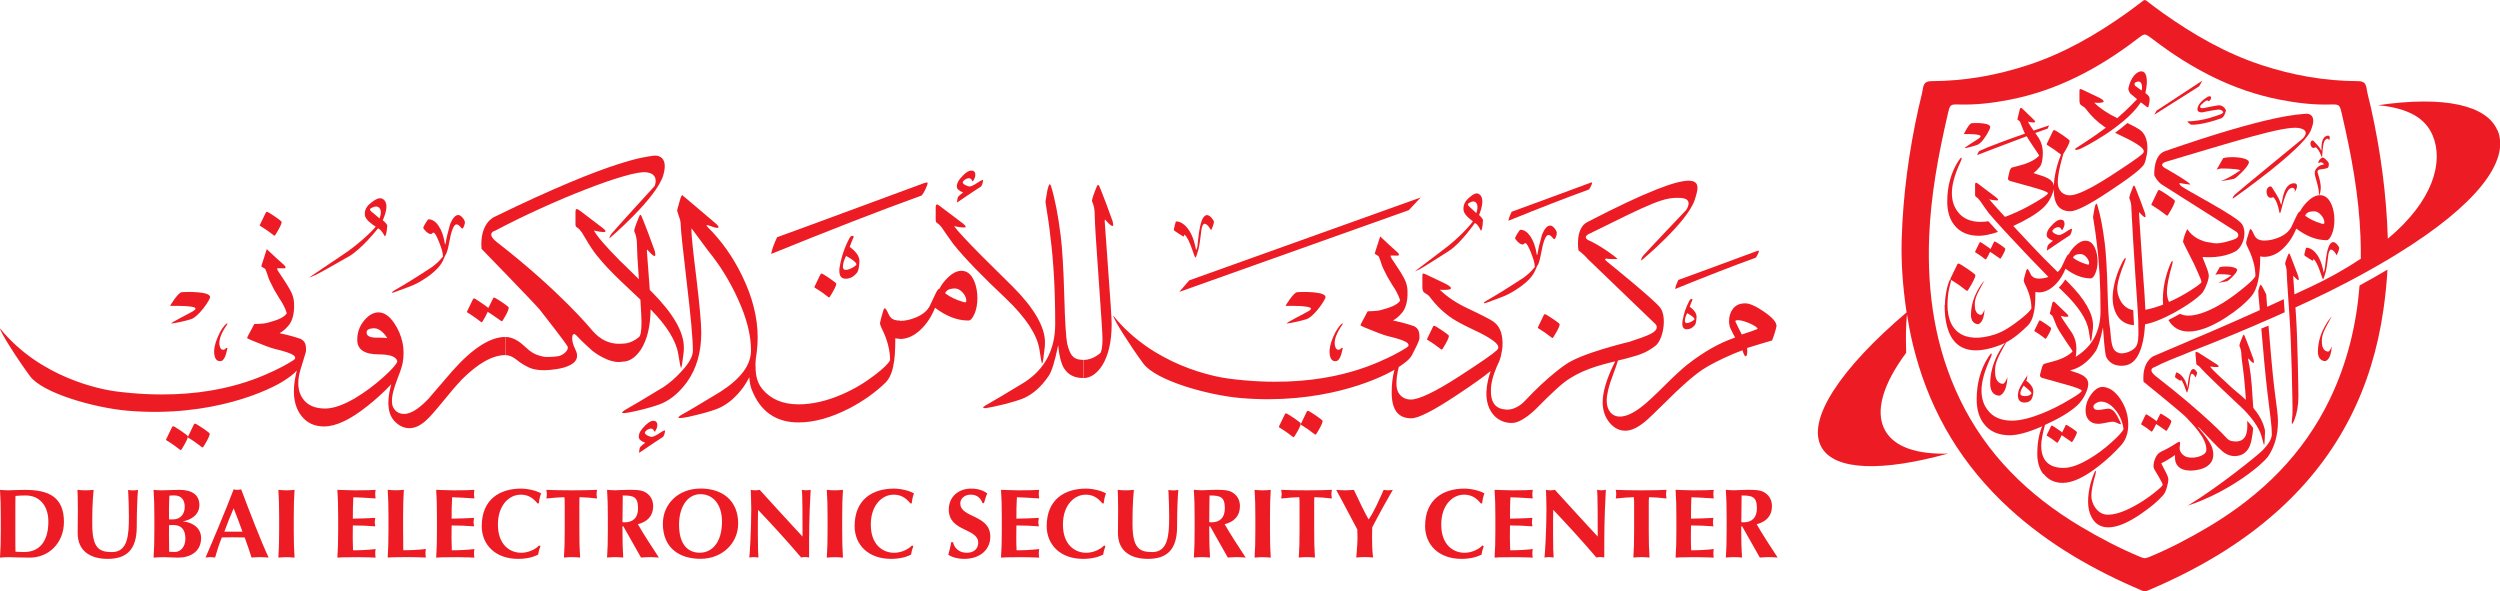
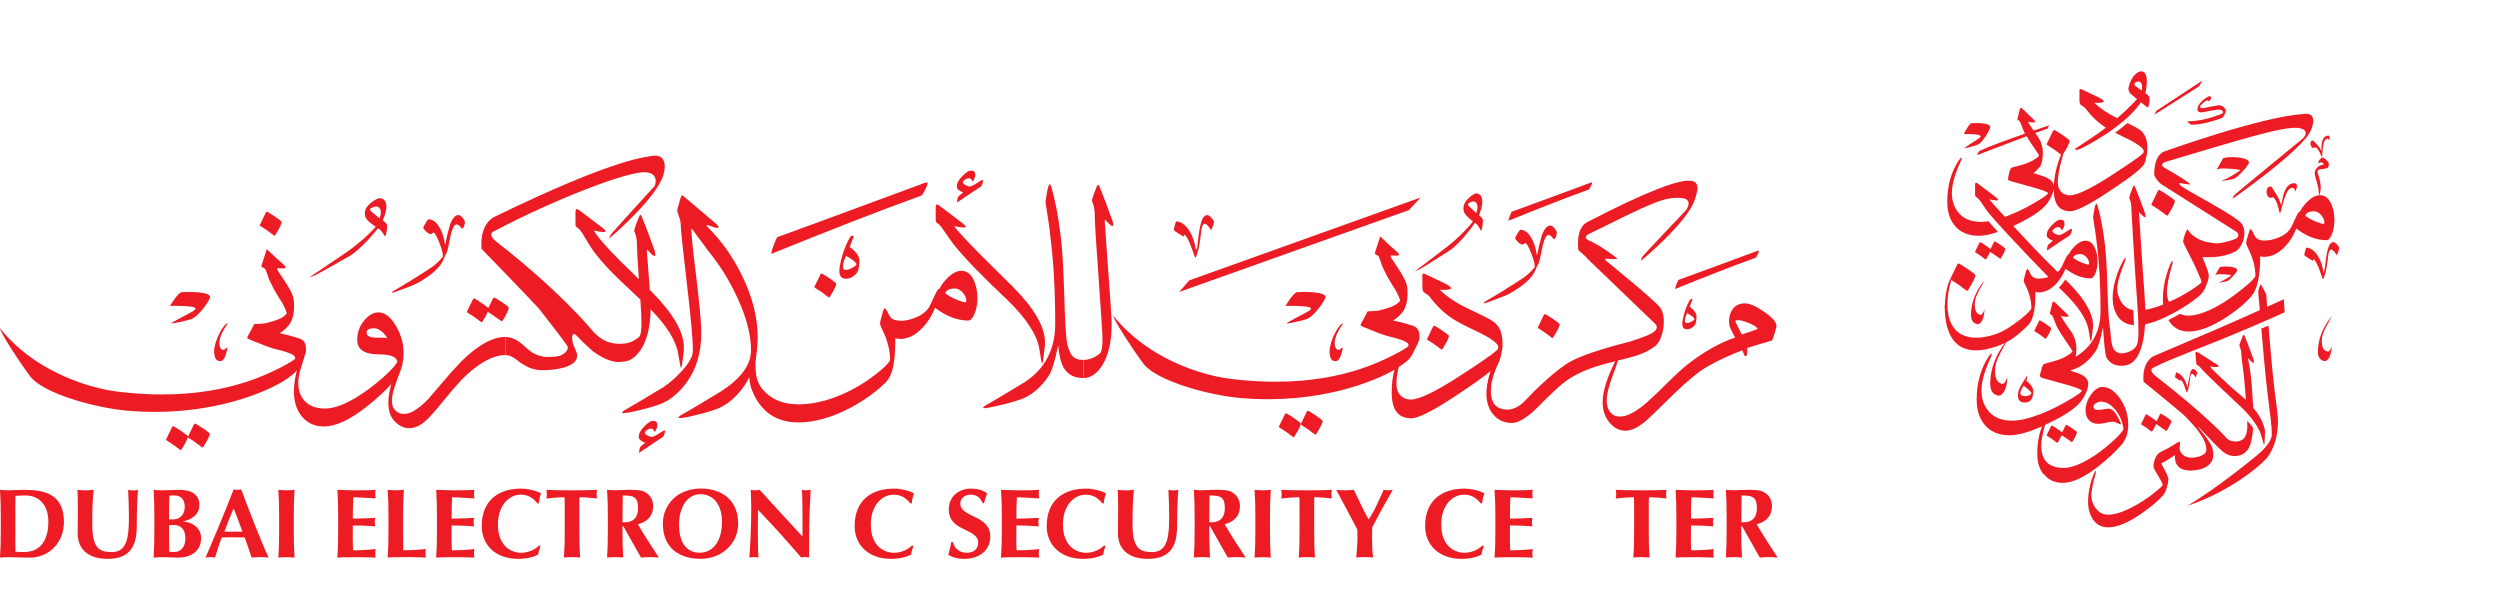
<svg xmlns="http://www.w3.org/2000/svg" width="186" height="44" viewBox="0 0 186 44" fill="none">
  <g clip-path="url(#clip0_122_3186)">
    <path d="M110.047 15.998C110.529 14.784 110.153 14.52 110.051 14.45C109.825 14.282 109.547 14.494 109.29 14.718C109.002 14.973 108.847 15.25 108.887 15.638C108.927 15.998 109.471 16.386 109.56 16.443C109.569 16.447 109.573 16.452 109.573 16.452L109.586 16.46C109.356 16.817 108.418 17.807 107.475 18.506C106.874 18.955 105.254 20.196 105.254 20.196C105.254 20.196 105.621 20.046 105.67 20.002C105.896 19.884 106.936 19.224 107.821 18.656C108.697 18.088 109.732 16.588 109.732 16.588C109.732 16.588 109.781 16.628 109.79 16.623C109.971 16.711 110.171 17.151 110.171 17.151C110.171 17.151 110.171 17.2 110.228 17.112C110.286 17.024 110.334 16.518 110.334 16.39C110.334 16.262 110.047 16.003 110.047 16.003V15.998ZM109.834 15.858C109.834 15.858 109.383 15.418 109.316 15.369C109.21 15.29 109.21 15.167 109.21 15.167C109.648 14.832 109.825 15.044 109.887 15.189C109.994 15.457 109.834 15.858 109.834 15.858Z" fill="#ED1C24" />
    <path d="M150.982 28.516C150.862 28.406 150.747 28.323 150.747 28.323C150.747 28.323 150.809 28.244 150.818 28.094C150.818 28.015 150.84 27.883 150.84 27.883C150.84 27.883 150.796 27.966 150.783 28.01C150.769 28.054 150.265 28.736 150.172 29.115C150.115 29.348 150.079 29.726 150.345 29.885C150.5 29.977 150.805 29.964 150.933 29.885C150.991 29.85 151.225 29.779 151.274 29.229C151.305 28.89 151.132 28.657 150.977 28.521L150.982 28.516ZM150.433 29.432C150.106 29.33 150.561 28.692 150.561 28.692C150.561 28.692 151.172 29.163 151.141 29.256C151.093 29.414 150.761 29.533 150.433 29.436V29.432Z" fill="#ED1C24" />
    <path d="M129.864 26.506C129.979 26.506 130.014 26.299 129.988 25.89C130.714 25.661 131.333 25.48 131.842 25.331C131.979 24.988 132.094 24.636 132.174 24.257C132.174 23.971 131.864 23.615 131.231 23.184C130.634 22.77 130.16 22.568 129.842 22.568C129.426 22.568 129.116 22.717 128.908 23.003C128.735 23.245 128.642 23.54 128.642 23.883C128.642 24.099 128.678 24.284 128.749 24.442C128.899 24.75 129.014 24.979 129.094 25.115C127.965 25.494 126.784 26.154 125.549 27.117C125.182 27.403 124.62 27.918 123.85 28.684C123.08 29.449 122.504 29.986 122.124 30.272C121.504 30.752 120.964 30.994 120.526 30.994C120.216 30.994 119.973 30.879 119.792 30.651C119.619 30.435 119.539 30.149 119.539 29.806C119.539 29.348 119.69 28.719 119.991 27.931C120.181 27.425 120.309 27.06 120.376 26.823C120.593 26.77 120.805 26.721 121.004 26.669C122.164 26.369 122.549 26.184 123.146 25.744C123.744 25.305 124.053 23.549 123.5 22.867C122.996 22.242 119.907 19.738 119.575 19.474C119.243 19.21 119.531 19.233 119.619 19.255C119.708 19.276 120.349 19.276 120.349 19.276C120.172 19.056 118.938 18.203 118.274 17.917C117.61 17.631 118.296 17.367 118.296 17.367C122.956 15.061 123.788 14.652 125.049 14.727C126.062 14.784 125.447 15.629 125.447 15.629C125.447 15.629 122.42 18.814 122.243 19.035C122.066 19.255 122.111 19.387 122.111 19.387C122.111 19.387 125.549 16.544 126.089 14.863C126.509 13.543 127.142 11.849 118.101 16.518C117.167 16.997 117.437 18.625 117.437 18.625C117.437 18.625 117.924 18.999 118.101 19.241C118.101 19.241 121.566 22.576 123.133 24.081C123.133 24.081 123.513 24.389 122.978 24.741C122.527 25.036 121.655 25.269 121.256 25.423C121.256 25.423 117.61 26.281 116.464 27.135C116.464 27.135 115.207 27.949 113.441 29.837C113.441 29.837 112.844 30.518 112.074 30.474C111.299 30.43 110.883 30.004 110.923 28.926C110.95 28.165 111.361 27.258 111.498 26.977C111.498 26.977 111.498 26.972 111.503 26.968C111.503 26.959 111.512 26.95 111.516 26.941C111.534 26.906 111.543 26.884 111.543 26.884V26.875C111.622 26.691 111.693 26.418 111.755 26.048C111.777 25.894 111.79 25.727 111.79 25.56C111.79 24.785 111.565 24.24 111.096 23.919C110.905 23.778 110.281 23.456 109.219 22.955C108.356 22.55 107.662 22.088 107.126 21.56C107.591 21.582 107.87 21.56 107.927 21.49C107.998 21.419 107.905 21.314 107.675 21.182C107.626 21.155 107.582 21.133 107.52 21.098L106.073 20.407C105.953 20.35 105.883 20.337 105.847 20.372C105.834 20.394 105.825 20.442 105.825 20.526V21.371C105.825 21.587 105.887 21.727 105.993 21.789C106.183 21.895 106.303 21.991 106.365 22.075C106.843 22.717 107.396 23.254 108.029 23.681C108.387 23.919 108.927 24.204 109.657 24.548C110.326 24.856 110.804 25.128 111.105 25.357C111.357 25.547 111.476 25.701 111.476 25.832C111.476 25.916 111.428 26 111.321 26.096C111.069 26.334 110.149 26.977 108.547 28.011C106.776 29.154 105.577 29.727 104.958 29.727C104.683 29.727 104.444 29.643 104.241 29.462C104.011 29.247 103.896 28.952 103.896 28.561C103.896 28.191 103.935 27.843 104.068 27.306C104.497 27.02 104.891 26.756 105.09 26.343C105.263 25.978 105.608 25.388 105.608 25.137C105.608 24.785 105.599 24.46 105.192 24.262C105.192 24.262 104.48 24.011 103.639 23.844C103.851 23.721 104.037 23.588 104.294 23.289C104.506 23.047 104.692 22.638 104.719 21.969C104.741 21.424 104.674 21.089 104.427 20.636C104.196 20.214 104.015 19.959 103.754 19.562C103.603 19.325 103.422 19.109 103.471 19.012C103.471 19.012 103.82 19.017 104.002 19.017C104.09 19.017 104.139 18.929 103.984 18.784L103.378 18.238C103.254 18.124 102.687 17.591 102.687 17.591L102.28 18.854C102.267 18.911 102.55 19.017 102.577 19.078C102.705 19.356 102.785 19.668 102.816 19.747C102.953 20.099 103.108 20.332 103.21 20.57L103.63 21.274C104.006 21.806 104.188 22.348 104.166 22.378C103.909 22.739 103.329 22.907 102.714 23.074C102.577 23.113 102.373 23.144 101.754 23.162C101.754 23.162 101.652 23.338 101.577 23.496C101.4 23.844 101.254 24.064 101.218 24.213C101.218 24.213 101.36 24.293 101.537 24.367C102.254 24.658 102.913 24.926 103.249 25.005C104.949 25.406 104.789 25.617 104.789 25.727C104.789 25.837 103.803 26.369 103.21 26.646C101.758 27.324 97.961 29.018 91.416 28.169C90.38 28.032 85.831 27.205 82.826 23.487C82.826 23.738 84.096 25.74 85.061 27.047C86.004 28.323 89.894 29.41 92.328 29.616C98.213 30.114 102.386 28.31 103.75 27.509C103.599 28.068 103.542 28.578 103.542 29.207C103.542 30.492 104.019 31.121 105.002 31.121C105.529 31.121 106.653 30.549 108.365 29.41C109.595 28.6 110.441 27.993 110.905 27.601C110.746 28.055 110.618 28.587 110.591 29.133C110.525 30.624 111.441 31.522 112.547 31.465C113.339 31.421 114.379 30.32 114.379 30.32C114.379 30.32 115.68 28.983 116.366 28.455C117.544 27.549 118.96 27.174 120.172 26.884C119.544 28.125 119.238 29.146 119.238 29.929C119.238 30.523 119.411 31.038 119.756 31.451C120.088 31.852 120.482 32.045 120.929 32.045C121.345 32.045 121.827 31.83 122.376 31.381C122.628 31.174 123.19 30.637 124.067 29.77C124.907 28.934 125.642 28.261 126.288 27.768C126.74 27.412 127.394 27.047 128.244 26.646C128.842 26.374 129.302 26.176 129.638 26.061C129.731 26.369 129.811 26.519 129.89 26.519L129.864 26.506ZM129.116 23.923C129.094 23.852 129.16 23.822 129.311 23.822C129.541 23.822 129.842 23.914 130.209 24.073C130.576 24.244 130.762 24.372 130.762 24.473C130.59 24.552 130.2 24.689 129.589 24.887C129.359 24.442 129.2 24.108 129.116 23.927V23.923Z" fill="#ED1C24" />
    <path d="M82.773 16.443C82.715 16.284 82.556 15.849 82.291 15.127C82.025 14.441 81.866 14.018 81.795 13.869C81.76 13.79 81.724 13.754 81.689 13.754C81.667 13.754 81.644 13.79 81.609 13.856C81.366 14.45 81.242 14.819 81.242 14.964C81.379 15.237 81.45 15.594 81.45 16.029C81.45 16.496 81.543 18.053 81.737 20.693C81.923 23.333 82.025 24.847 82.025 25.212C82.025 25.828 81.954 26.193 81.844 26.286C81.441 26.616 81.025 26.778 80.6 26.778V28.129C81.131 28.129 81.6 27.808 82.003 27.192C82.463 26.448 82.707 25.432 82.707 24.125C82.707 23.681 82.614 22.295 82.441 19.976C82.269 17.653 82.189 16.478 82.189 16.452C82.189 16.337 82.202 16.302 82.246 16.372C82.627 16.795 82.822 16.922 82.822 16.716C82.822 16.672 82.799 16.566 82.773 16.443Z" fill="#ED1C24" />
    <path d="M78.507 24.094C78.507 25.995 77.746 27.447 76.241 28.428C74.909 29.238 73.931 29.823 73.32 30.166C73.205 30.237 73.147 30.294 73.147 30.325C73.147 30.356 73.205 30.369 73.333 30.369C73.643 30.325 74.117 30.219 74.772 30.061C75.427 29.889 75.9 29.74 76.166 29.625C76.856 29.317 77.462 28.78 77.993 28.01C78.237 27.68 78.476 26.915 78.728 25.687C78.799 26.453 78.936 27.003 79.131 27.346C79.427 27.861 79.914 28.125 80.578 28.125V26.774C80.29 26.774 80.06 26.717 79.896 26.589C79.666 26.404 79.507 26.052 79.392 25.546C79.312 25.102 79.232 23.932 79.184 22.07C79.126 19.998 79.033 18.467 78.909 17.486C78.724 16.02 78.493 14.81 78.197 13.847C78.162 13.754 78.126 13.71 78.104 13.71C78.069 13.71 78.046 13.754 78.011 13.847C77.954 13.983 77.874 14.375 77.781 15.013C77.962 16.135 78.091 17.002 78.148 17.609C78.387 19.448 78.507 21.613 78.507 24.081V24.094Z" fill="#ED1C24" />
    <path d="M70.085 16.957C70.444 17.485 70.731 17.886 70.948 18.181C71.767 19.201 73.077 20.561 74.882 22.251C76.343 23.659 77.162 24.904 77.334 26C77.436 26.699 77.493 27.038 77.542 27.038C77.578 27.038 77.644 26.616 77.737 25.771C77.746 25.678 77.746 25.577 77.746 25.471C77.746 24.328 76.954 22.942 75.365 21.344C74.582 20.566 73.803 19.8 73.019 19.021C71.94 17.934 71.263 17.204 70.984 16.826C71.316 16.896 71.559 16.927 71.696 16.927C71.802 16.927 71.847 16.918 71.847 16.869C71.847 16.821 71.789 16.742 71.661 16.641L69.948 15.347C69.833 15.255 69.753 15.211 69.709 15.211C69.638 15.211 69.616 15.303 69.616 15.475V16.377C69.616 16.478 69.652 16.548 69.718 16.592C69.846 16.663 69.961 16.786 70.085 16.949V16.957Z" fill="#ED1C24" />
    <path d="M72.51 23.338C72.647 23.008 72.718 22.629 72.718 22.172C72.718 21.714 72.638 21.278 72.475 20.9C72.258 20.398 71.944 20.148 71.532 20.148C71.2 20.148 70.855 20.319 70.497 20.676C70.244 20.926 70.036 21.19 69.899 21.476C69.806 21.485 69.713 21.626 69.598 21.864C69.368 22.365 69.218 22.673 69.173 22.766C68.979 23.131 68.642 23.408 68.16 23.61C67.757 23.782 67.355 23.874 66.965 23.874V23.852C66.642 23.852 66.412 23.782 66.275 23.624C66.204 23.566 66.124 23.408 66 23.144C65.93 23.008 65.872 22.937 65.828 22.937C65.792 22.937 65.757 22.981 65.726 23.074C65.553 23.654 65.474 23.967 65.474 24.033C65.474 24.125 65.509 24.248 65.589 24.411C66.014 25.247 66.222 26.048 66.222 26.792C66.12 27.029 65.739 27.399 65.106 27.887C64.336 28.481 63.509 28.974 62.624 29.352C61.509 29.832 60.438 30.083 59.415 30.083C58.229 30.083 57.335 29.696 56.711 28.939C56.251 28.367 56.207 27.733 56.207 27.06C56.207 26.862 56.242 26.607 56.304 26.193C56.304 26.184 56.304 26.171 56.309 26.162C56.309 26.158 56.309 26.154 56.309 26.149C56.309 26.145 56.309 26.14 56.309 26.132C56.349 25.806 56.371 25.467 56.371 25.111C56.371 23.624 55.981 22.092 55.211 20.513C54.534 19.118 53.68 17.917 52.658 16.9C52.6 16.83 52.565 16.799 52.565 16.777C52.565 16.733 52.658 16.742 52.839 16.812C53.083 16.905 53.255 16.962 53.357 16.949C53.428 16.962 53.459 16.936 53.459 16.892C53.459 16.834 53.388 16.742 53.242 16.619L50.905 14.639C50.905 14.639 50.87 14.617 50.852 14.608C50.812 14.546 50.79 14.516 50.768 14.516C50.746 14.516 50.711 14.551 50.675 14.63C50.653 14.665 50.596 14.837 50.516 15.145C50.423 15.453 50.379 15.638 50.379 15.682C50.379 15.704 50.427 15.84 50.507 16.082C50.6 16.324 50.644 16.526 50.644 16.711C50.644 17.041 50.795 18.471 51.091 20.988C51.392 23.518 51.551 25.221 51.551 26.088C51.551 26.523 51.251 27.047 50.666 27.667C50.242 28.134 49.803 28.503 49.379 28.789C48.033 29.612 47.055 30.184 46.458 30.527C46.343 30.606 46.285 30.664 46.285 30.699C46.285 30.734 46.343 30.734 46.471 30.734C46.781 30.699 47.254 30.606 47.909 30.435C48.564 30.263 49.038 30.114 49.299 29.99C49.98 29.682 50.587 29.146 51.127 28.402C51.817 27.43 52.175 26.215 52.175 24.754C52.175 24.033 52.047 22.673 51.808 20.662C51.556 18.66 51.441 17.472 51.441 17.116C51.441 17.041 51.445 17.006 51.463 17.006C52.251 18.075 52.662 18.625 52.68 18.647C53.565 19.734 54.304 20.922 54.888 22.216C55.556 23.654 55.875 24.948 55.875 26.057C55.875 27.166 55.118 28.173 53.587 29.154C52.228 29.977 51.255 30.562 50.653 30.892C50.538 30.972 50.48 31.029 50.48 31.064C50.48 31.099 50.538 31.112 50.662 31.099C50.972 31.077 51.454 30.972 52.113 30.8C52.768 30.628 53.229 30.479 53.503 30.356C54.184 30.048 54.791 29.52 55.331 28.767C55.486 28.547 55.623 28.314 55.747 28.072C55.769 28.42 55.826 28.714 55.919 28.961C56.552 30.606 57.725 31.429 59.402 31.429C60.588 31.429 61.84 31.073 63.199 30.378C64.243 29.828 65.142 29.19 65.89 28.459C66.155 28.186 66.35 27.786 66.452 27.258C66.567 26.787 66.611 26.092 66.611 25.164C66.682 25.186 66.797 25.208 66.956 25.208V25.221C67.487 25.221 68.001 24.992 68.487 24.534C68.948 24.099 69.302 23.562 69.567 22.898C70.395 23.527 71.222 23.848 72.041 23.848C72.214 23.848 72.364 23.676 72.501 23.346L72.51 23.338ZM71.798 22.493C71.753 22.493 71.705 22.48 71.638 22.458C71.134 22.308 70.696 22.106 70.328 21.828C70.328 21.749 70.386 21.679 70.479 21.6C70.616 21.507 70.811 21.463 71.054 21.463C71.213 21.463 71.377 21.534 71.537 21.679C71.696 21.828 71.815 22 71.868 22.194C71.891 22.273 71.891 22.33 71.891 22.378C71.891 22.458 71.868 22.493 71.798 22.493Z" fill="#ED1C24" />
    <path d="M34.324 28.27C35.554 27.034 36.647 26.418 37.612 26.418V25.067C36.461 25.067 35.138 25.925 33.633 27.628C33.044 28.314 32.447 29.014 31.85 29.7C31.146 30.43 30.549 30.796 30.079 30.796C29.756 30.796 29.517 30.681 29.345 30.452C29.172 30.245 29.133 29.938 29.172 29.599C29.239 29 29.473 28.45 29.77 27.649C29.787 27.601 29.801 27.553 29.818 27.509C29.84 27.443 29.863 27.377 29.88 27.311C29.92 27.179 29.947 27.06 29.965 26.959C30.004 26.739 30.026 26.51 30.026 26.259C30.026 26.008 30.004 25.766 29.956 25.524C29.84 24.974 29.633 24.486 29.323 24.028C28.956 23.5 28.575 23.241 28.159 23.241C27.792 23.241 27.446 23.434 27.11 23.826C26.752 24.248 26.579 24.728 26.579 25.291C26.579 26 27.11 26.365 28.168 26.365C29.031 26.365 29.491 26.536 29.562 26.893C29.482 27.122 29.137 27.509 28.513 28.072C27.831 28.679 27.132 29.194 26.429 29.616C25.552 30.131 24.804 30.395 24.194 30.395C23.433 30.395 22.884 30.153 22.539 29.674C22.308 29.352 22.189 28.965 22.193 28.494C22.193 27.821 22.441 27.28 22.72 26.308C22.751 26.22 22.769 26.145 22.769 26.083C22.769 25.731 22.76 25.405 22.353 25.207C22.353 25.207 21.64 24.957 20.799 24.79C21.012 24.666 21.198 24.534 21.454 24.235C21.667 23.993 21.853 23.584 21.879 22.915C21.901 22.365 21.835 22.035 21.587 21.582C21.357 21.16 21.176 20.904 20.915 20.508C20.764 20.271 20.583 20.055 20.631 19.958C20.631 19.958 20.981 19.963 21.162 19.963C21.251 19.963 21.299 19.875 21.145 19.725L20.538 19.184C20.414 19.07 19.848 18.537 19.848 18.537L19.441 19.8C19.428 19.857 19.711 19.963 19.742 20.024C19.866 20.297 19.95 20.61 19.981 20.693C20.118 21.045 20.273 21.274 20.375 21.516L20.795 22.22C21.171 22.752 21.353 23.294 21.331 23.324C21.074 23.685 20.494 23.852 19.879 24.02C19.737 24.059 19.538 24.09 18.919 24.108C18.919 24.108 18.817 24.284 18.742 24.442C18.565 24.79 18.419 25.009 18.383 25.159C18.383 25.159 18.525 25.238 18.702 25.313C19.419 25.604 20.078 25.872 20.414 25.951C22.118 26.352 21.954 26.563 21.954 26.673C21.954 26.783 20.968 27.315 20.375 27.592C18.927 28.27 15.126 29.964 8.581 29.115C7.554 28.974 3.005 28.142 0 24.429C0 24.684 1.27 26.681 2.235 27.988C3.177 29.264 7.072 30.351 9.501 30.558C15.816 31.095 20.167 28.974 21.18 28.292C21.525 28.059 21.853 27.843 22.083 27.561C21.954 28.085 21.866 28.6 21.866 29.11C21.866 29.832 22.038 30.426 22.397 30.905C22.813 31.456 23.375 31.728 24.114 31.728C24.986 31.728 26.057 31.227 27.323 30.219C27.973 29.709 28.57 29.163 29.11 28.587C29 29 28.92 29.383 28.902 29.735C28.871 30.329 28.942 30.835 29.287 31.262C29.624 31.649 30.013 31.856 30.46 31.856C30.854 31.856 31.252 31.675 31.655 31.319C31.921 31.09 32.31 30.655 32.85 29.995C33.461 29.238 33.952 28.666 34.324 28.279V28.27ZM28.044 25.124C27.526 25.124 27.274 24.996 27.274 24.745C27.274 24.53 27.468 24.424 27.862 24.424C28.022 24.424 28.208 24.503 28.416 24.675C28.588 24.825 28.716 24.996 28.809 25.155C28.703 25.133 28.451 25.119 28.048 25.119L28.044 25.124Z" fill="#ED1C24" />
    <path d="M114.945 23.373C114.91 23.373 114.875 23.395 114.853 23.452L114.428 24.332C114.406 24.367 114.406 24.402 114.428 24.411C114.786 24.627 115.131 24.869 115.463 25.133C115.508 25.155 115.543 25.146 115.578 25.076C115.879 24.596 116.039 24.275 116.039 24.125C116.039 24.081 115.866 23.954 115.521 23.716C115.176 23.487 114.99 23.373 114.945 23.373Z" fill="#ED1C24" />
    <path d="M107.338 25.938C107.639 25.458 107.798 25.137 107.798 24.988C107.798 24.944 107.626 24.816 107.281 24.578C106.935 24.349 106.75 24.235 106.705 24.235C106.67 24.235 106.634 24.257 106.612 24.314L106.187 25.194C106.165 25.23 106.165 25.265 106.187 25.273C106.546 25.489 106.891 25.731 107.223 25.995C107.267 26.017 107.303 26.008 107.338 25.938Z" fill="#ED1C24" />
    <path d="M97.943 32.27C98.244 31.79 98.403 31.469 98.403 31.319C98.403 31.275 98.231 31.148 97.886 30.906C97.54 30.677 97.355 30.562 97.31 30.562C97.275 30.562 97.244 30.584 97.217 30.642L96.793 31.522C96.77 31.557 96.77 31.592 96.793 31.601C97.151 31.817 97.496 32.059 97.828 32.322C97.872 32.344 97.908 32.336 97.943 32.265V32.27Z" fill="#ED1C24" />
    <path d="M96.315 32.459C96.616 31.979 96.775 31.658 96.775 31.509C96.775 31.465 96.602 31.337 96.257 31.095C95.912 30.866 95.726 30.752 95.682 30.752C95.646 30.752 95.611 30.774 95.589 30.831L95.164 31.711C95.142 31.746 95.142 31.781 95.164 31.79C95.522 32.006 95.868 32.248 96.2 32.512C96.244 32.534 96.279 32.525 96.315 32.455V32.459Z" fill="#ED1C24" />
    <path d="M15.086 31.86C14.741 31.631 14.56 31.517 14.511 31.517C14.476 31.517 14.44 31.539 14.418 31.596L13.993 32.476C13.971 32.511 13.971 32.547 13.993 32.556C14.352 32.771 14.697 33.013 15.029 33.277C15.073 33.299 15.108 33.29 15.144 33.22C15.445 32.74 15.604 32.419 15.604 32.27C15.604 32.225 15.431 32.098 15.086 31.856V31.86Z" fill="#ED1C24" />
    <path d="M13.52 33.413C13.821 32.934 13.98 32.613 13.98 32.468C13.98 32.419 13.807 32.296 13.462 32.054C13.117 31.825 12.931 31.711 12.887 31.711C12.851 31.711 12.82 31.733 12.794 31.79L12.369 32.67C12.347 32.705 12.347 32.736 12.369 32.749C12.728 32.965 13.068 33.207 13.405 33.471C13.449 33.493 13.484 33.484 13.52 33.413Z" fill="#ED1C24" />
    <path d="M20.379 17.521C20.423 17.543 20.459 17.534 20.494 17.463C20.795 16.984 20.954 16.663 20.954 16.513C20.954 16.469 20.782 16.341 20.436 16.099C20.091 15.871 19.91 15.756 19.861 15.756C19.826 15.756 19.79 15.778 19.768 15.835L19.343 16.715C19.321 16.751 19.321 16.786 19.343 16.795C19.702 17.015 20.043 17.252 20.379 17.516V17.521Z" fill="#ED1C24" />
    <path d="M35.793 23.962C35.837 23.985 35.873 23.971 35.908 23.905C36.032 23.712 36.16 23.483 36.288 23.197C36.656 23.439 36.988 23.668 37.289 23.883C37.324 23.919 37.368 23.896 37.404 23.839C37.705 23.36 37.851 23.038 37.851 22.889C37.851 22.845 37.678 22.704 37.346 22.48C37.001 22.251 36.806 22.137 36.758 22.137C36.722 22.137 36.7 22.159 36.678 22.216L36.333 22.911C36.24 22.832 36.045 22.682 35.758 22.497C35.47 22.304 35.31 22.198 35.275 22.198C35.24 22.198 35.204 22.233 35.182 22.277L34.757 23.157C34.735 23.192 34.735 23.228 34.757 23.236C35.111 23.452 35.456 23.694 35.793 23.958V23.962Z" fill="#ED1C24" />
    <path d="M49.472 32.023C49.472 32.023 49.392 32.032 49.277 32.093C49.153 32.173 49.025 32.252 48.887 32.344C48.702 32.446 48.578 32.503 48.494 32.503C48.41 32.503 48.308 32.468 48.17 32.401C48.047 32.336 47.976 32.265 47.976 32.195C47.976 32.138 48.033 32.067 48.135 31.988C48.25 31.918 48.343 31.887 48.423 31.887C48.529 31.887 48.609 31.944 48.666 32.067C48.702 32.124 48.724 32.138 48.746 32.089C48.848 31.918 48.905 31.768 48.905 31.64C48.905 31.412 48.799 31.31 48.604 31.31C48.387 31.31 48.109 31.504 47.777 31.904C47.604 32.111 47.524 32.305 47.524 32.498C47.524 32.683 47.684 32.819 48.007 32.943C47.741 33.136 47.604 33.273 47.591 33.343L47.547 33.629C47.547 33.664 47.56 33.673 47.569 33.686C47.617 33.642 47.662 33.616 47.697 33.594C48.525 33.035 49.065 32.666 49.308 32.52C49.379 32.463 49.436 32.336 49.467 32.155C49.489 32.076 49.489 32.019 49.467 32.019L49.472 32.023Z" fill="#ED1C24" />
    <path d="M61.124 20.355C61.088 20.355 61.053 20.377 61.031 20.434L60.606 21.314C60.584 21.349 60.584 21.384 60.606 21.393C60.964 21.608 61.31 21.851 61.642 22.114C61.686 22.137 61.721 22.123 61.757 22.057C62.057 21.578 62.217 21.256 62.217 21.107C62.217 21.063 62.044 20.935 61.699 20.693C61.354 20.465 61.168 20.35 61.124 20.35V20.355Z" fill="#ED1C24" />
    <path d="M71.66 14.318C71.395 14.511 71.258 14.648 71.249 14.718L71.2 15.004C71.2 15.039 71.214 15.048 71.222 15.061C71.267 15.017 71.315 14.991 71.351 14.969C72.178 14.41 72.718 14.04 72.962 13.895C73.032 13.838 73.09 13.715 73.125 13.53C73.147 13.451 73.147 13.394 73.125 13.394C73.112 13.38 73.046 13.407 72.931 13.464C72.802 13.543 72.678 13.623 72.541 13.715C72.355 13.816 72.231 13.873 72.147 13.873C72.063 13.873 71.966 13.838 71.824 13.772C71.696 13.702 71.63 13.636 71.63 13.565C71.63 13.508 71.687 13.438 71.793 13.358C71.908 13.293 72.001 13.257 72.081 13.257C72.187 13.257 72.267 13.315 72.324 13.442C72.36 13.499 72.382 13.512 72.404 13.464C72.51 13.293 72.563 13.143 72.563 13.02C72.563 12.791 72.457 12.69 72.267 12.69C72.05 12.69 71.771 12.883 71.439 13.284C71.267 13.491 71.187 13.684 71.187 13.878C71.187 14.062 71.346 14.199 71.669 14.322L71.66 14.318Z" fill="#ED1C24" />
    <path d="M105.697 14.692L88.477 20.86L87.738 21.718L104.82 15.633L105.697 14.692Z" fill="#ED1C24" />
    <path d="M42.794 25.964C42.44 25.313 42.524 24.552 42.905 24.979C43.29 25.406 44.069 26.096 44.069 26.096C44.069 26.096 45.299 27.104 46.303 26.91C46.834 26.91 47.303 26.589 47.706 25.973C48.153 25.252 48.392 24.266 48.405 23.016C49.622 24.248 50.313 25.366 50.468 26.374C50.569 27.038 50.64 27.368 50.676 27.368C50.711 27.368 50.777 26.968 50.87 26.158C50.879 26.057 50.879 25.951 50.879 25.85C50.879 24.697 50.087 23.324 48.498 21.723C48.45 21.674 48.397 21.622 48.343 21.573C48.321 21.252 48.295 20.896 48.264 20.491C48.171 19.312 48.127 18.709 48.127 18.682C48.127 18.568 48.14 18.546 48.184 18.603C48.565 19.039 48.759 19.153 48.759 18.946C48.759 18.898 48.737 18.81 48.715 18.674C48.658 18.511 48.498 18.08 48.233 17.358C47.967 16.672 47.808 16.249 47.737 16.1C47.702 16.02 47.666 15.985 47.644 15.985C47.609 15.985 47.587 16.02 47.565 16.086C47.312 16.68 47.184 17.046 47.184 17.195C47.321 17.468 47.392 17.824 47.392 18.26C47.392 18.603 47.432 19.444 47.534 20.777C47.056 20.306 46.578 19.831 46.095 19.369C45.038 18.304 44.405 17.56 44.188 17.151C44.52 17.23 44.763 17.266 44.901 17.266C45.007 17.266 45.051 17.244 45.051 17.208C45.051 17.151 44.993 17.081 44.865 16.98L43.152 15.677C43.037 15.598 42.958 15.554 42.909 15.554C42.838 15.554 42.816 15.646 42.816 15.818V16.72C42.816 16.812 42.852 16.878 42.922 16.914C43.051 16.993 43.166 17.12 43.29 17.292C43.449 17.556 43.599 17.82 43.763 18.08C44.029 18.515 44.29 18.889 44.555 19.188C44.901 19.624 45.418 20.17 46.117 20.847C46.617 21.327 47.131 21.806 47.644 22.29C47.697 23.104 47.728 23.681 47.728 24.002C47.728 24.618 47.657 24.983 47.542 25.076C47.14 25.406 46.728 25.568 46.299 25.568C45.06 25.674 44.347 24.935 43.98 24.49C43.98 24.49 41.657 21.661 36.974 18.018C36.098 17.336 36.846 17.16 36.846 17.16C41.117 14.898 46.799 12.672 48.078 12.817C49.109 12.932 48.706 13.838 48.706 13.838C48.706 13.838 45.684 17.147 45.507 17.376C45.33 17.604 45.334 17.741 45.334 17.741C45.334 17.741 48.83 14.771 49.344 13.046C49.746 11.695 48.989 11.506 48.556 11.594C48.122 11.682 45.808 11.73 36.762 16.148C36.762 16.148 35.669 16.614 35.828 18.515C35.828 18.515 39.86 22.66 40.174 23.06C40.488 23.465 42.09 25.502 42.223 25.771C42.356 26.039 41.9 26.44 41.528 26.501C41.157 26.563 40.577 26.585 40.373 26.523C39.656 26.369 39.395 26.092 38.948 25.692C38.488 25.278 38.041 25.071 37.616 25.071V26.422C37.868 26.422 38.121 26.528 38.386 26.73C38.824 27.086 39.086 27.205 39.17 27.249C39.537 27.456 39.94 27.544 40.457 27.544C40.457 27.544 43.648 27.544 42.789 25.969L42.794 25.964Z" fill="#ED1C24" />
    <path d="M99.877 24.055C99.633 24.226 99.403 24.57 99.182 25.084C98.961 25.599 98.881 26.035 98.934 26.391C98.987 26.747 99.151 26.906 99.417 26.866C99.625 26.835 99.788 26.514 99.903 25.898L99.841 25.876C99.841 25.876 99.793 25.903 99.749 25.947C99.704 25.991 99.669 26.017 99.629 26.021C99.461 26.048 99.355 25.929 99.311 25.665C99.249 25.269 99.448 24.75 99.908 24.103L99.873 24.05L99.877 24.055Z" fill="#ED1C24" />
    <path d="M97.381 23.131C97.257 23.232 95.474 24.099 95.762 24.068C96.045 24.037 96.828 23.874 97.235 23.734C97.642 23.588 98.364 22.713 98.598 22.185C98.833 21.652 96.815 21.714 96.518 21.736C96.222 21.758 95.642 22.757 95.642 22.757C95.642 22.757 96.709 22.735 97.213 22.818C97.722 22.898 97.51 23.034 97.386 23.135L97.381 23.131Z" fill="#ED1C24" />
    <path d="M16.436 26.866C16.644 26.835 16.803 26.514 16.923 25.898L16.861 25.876C16.861 25.876 16.812 25.903 16.768 25.947C16.728 25.991 16.688 26.017 16.648 26.021C16.48 26.048 16.374 25.929 16.33 25.665C16.268 25.269 16.467 24.75 16.927 24.103L16.892 24.05C16.648 24.222 16.418 24.565 16.197 25.08C15.976 25.595 15.892 26.03 15.949 26.387C16.007 26.743 16.166 26.901 16.432 26.862L16.436 26.866Z" fill="#ED1C24" />
    <path d="M14.223 22.814C14.732 22.893 14.52 23.03 14.396 23.131C14.272 23.232 12.489 24.099 12.776 24.068C13.059 24.037 13.843 23.874 14.25 23.734C14.662 23.588 15.378 22.713 15.613 22.185C15.848 21.652 13.829 21.714 13.533 21.736C13.236 21.758 12.652 22.757 12.652 22.757C12.652 22.757 13.719 22.735 14.223 22.818V22.814Z" fill="#ED1C24" />
    <path d="M1.929 36.445C1.283 36.445 0.925 36.48 0.602 36.48C0.358 36.48 0.164 36.459 0 36.445C0.044 37.088 0.058 37.651 0.058 38.469V39.464C0.058 40.282 0.044 40.845 0 41.488C0.164 41.474 0.358 41.453 0.602 41.453C0.982 41.453 1.483 41.488 2.217 41.488C3.598 41.488 4.757 40.427 4.757 38.821C4.757 36.982 3.607 36.45 1.929 36.45V36.445ZM1.797 41.07C1.496 41.07 1.297 41.056 1.151 41.048C1.142 40.907 1.142 40.018 1.142 39.622V38.324C1.142 37.928 1.142 37.039 1.151 36.898C1.376 36.877 1.562 36.863 1.916 36.863C2.93 36.863 3.598 37.607 3.598 38.808C3.598 40.326 2.899 41.07 1.797 41.07Z" fill="#ED1C24" />
    <path d="M9.532 36.445C9.568 37.118 9.59 37.783 9.59 38.452C9.59 39.811 9.51 41.074 8.333 41.074C7.377 41.074 6.864 40.784 6.864 39.002C6.864 38.157 6.872 37.396 6.965 36.445C6.766 36.467 6.563 36.48 6.364 36.48C6.164 36.48 5.961 36.467 5.762 36.445C5.775 36.687 5.793 37.176 5.793 37.95C5.793 38.478 5.779 38.87 5.779 39.657C5.779 41.03 6.757 41.58 8.01 41.58C9.435 41.58 10.174 40.88 10.174 39.187C10.174 37.924 10.227 36.881 10.267 36.45C10.143 36.472 10.023 36.485 9.899 36.485C9.776 36.485 9.647 36.472 9.523 36.45L9.532 36.445Z" fill="#ED1C24" />
    <path d="M13.634 38.795V38.782C14.09 38.707 14.834 38.373 14.834 37.576C14.834 36.78 14.232 36.445 13.351 36.445C12.935 36.445 12.448 36.48 12.028 36.48C11.785 36.48 11.586 36.459 11.426 36.445C11.47 37.088 11.484 37.651 11.484 38.469V39.464C11.484 40.282 11.47 40.845 11.426 41.488C11.586 41.474 11.904 41.453 12.17 41.453C12.537 41.453 12.86 41.488 13.249 41.488C14.121 41.488 14.962 41.07 14.962 40.027C14.962 39.142 14.09 38.821 13.639 38.799L13.634 38.795ZM12.599 36.881C12.696 36.868 12.745 36.859 12.957 36.859C13.537 36.859 13.745 37.246 13.745 37.712C13.745 38.333 13.325 38.641 12.909 38.641H12.577C12.577 38.395 12.572 38.161 12.572 37.897C12.572 37.647 12.586 37.242 12.603 36.881H12.599ZM12.988 41.065C12.825 41.065 12.714 41.056 12.586 41.052C12.586 40.797 12.572 40.234 12.572 39.776C12.572 39.477 12.577 39.275 12.577 39.068C12.665 39.068 12.758 39.059 12.891 39.059C13.48 39.059 13.794 39.393 13.794 40.075C13.794 40.709 13.418 41.07 12.988 41.07V41.065Z" fill="#ED1C24" />
    <path d="M17.662 36.445C17.564 36.445 17.48 36.423 17.383 36.41C16.75 38.073 15.648 40.673 15.29 41.483C15.431 41.47 15.542 41.448 15.657 41.448C15.772 41.448 15.883 41.47 16.002 41.483C16.144 40.977 16.303 40.48 16.502 39.987C16.759 39.978 17.007 39.974 17.268 39.974C17.582 39.974 17.892 39.983 18.206 39.987C18.387 40.484 18.56 40.986 18.715 41.483C18.918 41.47 19.135 41.448 19.339 41.448C19.542 41.448 19.75 41.47 19.985 41.483C19.427 40.295 18.569 38.073 17.945 36.41C17.852 36.423 17.763 36.445 17.666 36.445H17.662ZM16.692 39.556C16.905 38.966 17.135 38.39 17.383 37.818C17.617 38.39 17.821 38.962 18.038 39.556H16.692Z" fill="#ED1C24" />
    <path d="M21.915 36.445C21.751 36.459 21.556 36.48 21.313 36.48C21.069 36.48 20.87 36.459 20.711 36.445C20.755 37.088 20.768 37.651 20.768 38.469V39.464C20.768 40.282 20.755 40.845 20.711 41.488C20.87 41.474 21.069 41.453 21.313 41.453C21.556 41.453 21.751 41.474 21.915 41.488C21.87 40.845 21.857 40.282 21.857 39.464V38.469C21.857 37.651 21.87 37.088 21.915 36.445Z" fill="#ED1C24" />
    <path d="M26.411 36.48C25.977 36.48 25.535 36.45 25.101 36.445C25.145 37.088 25.159 37.651 25.159 38.469V39.464C25.159 40.282 25.145 40.845 25.101 41.488C25.265 41.474 25.459 41.453 26.659 41.453C27.336 41.453 27.681 41.483 27.947 41.488C27.933 41.4 27.916 41.325 27.916 41.175C27.916 41.026 27.929 40.951 27.947 40.85C27.38 40.916 26.814 40.942 26.265 40.942C26.252 40.647 26.243 40.335 26.243 40.031C26.243 39.728 26.252 39.402 26.252 39.094C26.809 39.094 27.363 39.116 27.92 39.16C27.898 39.006 27.885 38.94 27.885 38.861C27.885 38.769 27.893 38.698 27.92 38.531C27.363 38.562 26.893 38.575 26.252 38.588C26.252 38.056 26.252 37.528 26.287 36.995C26.508 36.995 27.389 37.048 27.947 37.083C27.933 36.973 27.916 36.907 27.916 36.753C27.916 36.621 27.929 36.533 27.947 36.445C27.747 36.467 27.132 36.48 26.411 36.48Z" fill="#ED1C24" />
    <path d="M30.004 40.933C29.995 40.555 29.991 40.001 29.991 39.459V38.465C29.991 37.647 30.004 37.083 30.048 36.441C29.885 36.454 29.69 36.476 29.447 36.476C29.203 36.476 29.004 36.454 28.845 36.441C28.889 37.083 28.902 37.647 28.902 38.465V39.459C28.902 40.278 28.885 40.841 28.845 41.483C29.004 41.47 29.203 41.448 30.402 41.448C31.08 41.448 31.425 41.479 31.686 41.483C31.673 41.395 31.655 41.321 31.655 41.171C31.655 41.021 31.668 40.947 31.686 40.845C31.119 40.911 30.557 40.938 30.004 40.938V40.933Z" fill="#ED1C24" />
    <path d="M33.757 36.48C33.324 36.48 32.885 36.45 32.452 36.445C32.496 37.088 32.509 37.651 32.509 38.469V39.464C32.509 40.282 32.496 40.845 32.452 41.488C32.615 41.474 32.81 41.453 34.009 41.453C34.687 41.453 35.032 41.483 35.297 41.488C35.284 41.4 35.266 41.325 35.266 41.175C35.266 41.026 35.279 40.951 35.297 40.85C34.731 40.916 34.164 40.942 33.615 40.942C33.602 40.647 33.593 40.335 33.593 40.031C33.593 39.728 33.602 39.402 33.602 39.094C34.16 39.094 34.709 39.116 35.271 39.16C35.248 39.006 35.235 38.94 35.235 38.861C35.235 38.769 35.244 38.698 35.271 38.531C34.713 38.562 34.244 38.575 33.602 38.588C33.602 38.056 33.602 37.528 33.638 36.995C33.859 36.995 34.74 37.048 35.297 37.083C35.284 36.973 35.266 36.907 35.266 36.753C35.266 36.621 35.279 36.533 35.297 36.445C35.098 36.467 34.483 36.48 33.762 36.48H33.757Z" fill="#ED1C24" />
    <path d="M38.727 36.802C39.249 36.802 39.621 37 39.988 37.453H40.09C40.112 37.202 40.165 36.947 40.258 36.709C39.922 36.507 39.275 36.353 38.758 36.353C37.218 36.353 35.841 37.127 35.841 39.142C35.841 40.52 36.846 41.58 38.55 41.58C39.151 41.58 39.66 41.461 40.045 41.259C40.068 41.052 40.125 40.845 40.209 40.638L40.112 40.581C39.798 40.911 39.253 41.127 38.784 41.127C37.939 41.127 37.045 40.537 37.045 39.032C37.045 37.528 37.934 36.806 38.718 36.806L38.727 36.802Z" fill="#ED1C24" />
    <path d="M42.555 36.48C41.643 36.48 41.316 36.467 40.648 36.445C40.67 36.555 40.683 36.657 40.683 36.767C40.683 36.877 40.67 36.978 40.648 37.088C41.09 37.039 41.705 36.991 41.993 36.991C42.015 37.092 42.015 37.356 42.015 37.633V39.459C42.015 40.278 42.002 40.841 41.957 41.483C42.121 41.47 42.316 41.448 42.559 41.448C42.803 41.448 42.997 41.47 43.161 41.483C43.117 40.841 43.104 40.278 43.104 39.459V37.633C43.104 37.356 43.104 37.092 43.117 36.991C43.409 36.991 44.029 37.035 44.422 37.088C44.4 36.978 44.387 36.877 44.387 36.767C44.387 36.657 44.4 36.555 44.422 36.445C43.798 36.467 43.466 36.48 42.559 36.48H42.555Z" fill="#ED1C24" />
    <path d="M48.595 37.655C48.595 37.224 48.409 36.903 48.117 36.692C47.861 36.507 47.591 36.441 46.847 36.441C46.347 36.441 46.033 36.476 45.767 36.476C45.524 36.476 45.325 36.454 45.166 36.441C45.21 37.083 45.223 37.647 45.223 38.465V39.459C45.223 40.278 45.21 40.841 45.166 41.483C45.325 41.47 45.524 41.448 45.767 41.448C46.011 41.448 46.206 41.47 46.369 41.483C46.325 40.841 46.312 40.278 46.312 39.459V39.16H46.378L47.692 41.483C47.914 41.47 48.139 41.448 48.361 41.448C48.582 41.448 48.803 41.47 49.02 41.483C48.485 40.656 47.927 39.825 47.458 39.002C48.184 38.817 48.595 38.368 48.595 37.66V37.655ZM46.471 38.861C46.418 38.861 46.369 38.852 46.312 38.848C46.312 38.183 46.321 37.528 46.334 36.863C47.135 36.863 47.471 36.96 47.471 37.818C47.471 38.505 47.117 38.861 46.471 38.861Z" fill="#ED1C24" />
    <path d="M52.136 36.348C50.432 36.348 49.317 37.523 49.317 38.962C49.317 40.788 50.565 41.576 52.114 41.576C53.751 41.576 54.919 40.401 54.919 38.953C54.919 37.193 53.694 36.348 52.136 36.348ZM52.061 41.122C51.237 41.122 50.521 40.581 50.521 39.028C50.521 37.774 51.109 36.766 52.114 36.766C53.061 36.766 53.716 37.541 53.716 38.804C53.716 40.396 52.946 41.122 52.065 41.122H52.061Z" fill="#ED1C24" />
    <path d="M59.655 36.445C59.708 36.775 59.708 38.76 59.708 39.921C58.628 38.76 57.579 37.607 56.522 36.445C56.411 36.467 56.3 36.48 56.19 36.48C56.079 36.48 55.968 36.467 55.858 36.445C55.862 36.797 55.893 37.242 55.893 37.897C55.893 39.385 55.782 41.272 55.747 41.483C55.858 41.461 55.973 41.448 56.083 41.448C56.194 41.448 56.309 41.461 56.429 41.483C56.407 41.211 56.384 40.806 56.384 39.635C56.384 39.09 56.384 38.483 56.398 37.932C57.531 39.116 58.602 40.3 59.606 41.479C59.694 41.457 59.788 41.444 59.894 41.444C60 41.444 60.093 41.457 60.195 41.479C60.195 39.538 60.195 38.566 60.314 36.441C60.203 36.463 60.093 36.476 59.982 36.476C59.871 36.476 59.761 36.463 59.65 36.441L59.655 36.445Z" fill="#ED1C24" />
-     <path d="M62.717 36.445C62.558 36.459 62.358 36.48 62.115 36.48C61.872 36.48 61.672 36.459 61.513 36.445C61.557 37.088 61.571 37.651 61.571 38.469V39.464C61.571 40.282 61.557 40.845 61.513 41.488C61.672 41.474 61.872 41.453 62.115 41.453C62.358 41.453 62.558 41.474 62.717 41.488C62.673 40.845 62.659 40.282 62.659 39.464V38.469C62.659 37.651 62.673 37.088 62.717 36.445Z" fill="#ED1C24" />
    <path d="M66.47 36.802C66.992 36.802 67.368 37 67.731 37.453H67.833C67.855 37.202 67.908 36.947 68.001 36.709C67.665 36.507 67.019 36.353 66.501 36.353C64.956 36.353 63.584 37.127 63.584 39.142C63.584 40.52 64.589 41.58 66.293 41.58C66.895 41.58 67.404 41.461 67.789 41.259C67.811 41.052 67.868 40.845 67.952 40.638L67.855 40.581C67.541 40.911 66.996 41.127 66.527 41.127C65.682 41.127 64.788 40.537 64.788 39.032C64.788 37.528 65.678 36.806 66.461 36.806L66.47 36.802Z" fill="#ED1C24" />
    <path d="M71.444 37.457C71.444 37.105 71.758 36.802 72.209 36.802C72.661 36.802 72.944 37.013 73.099 37.431H73.209C73.302 37.11 73.356 36.934 73.444 36.709C73.165 36.489 72.767 36.353 72.24 36.353C71.368 36.353 70.59 36.907 70.59 37.915C70.59 39.574 72.78 39.279 72.78 40.383C72.78 40.792 72.493 41.127 71.922 41.127C71.351 41.127 70.988 40.762 70.908 40.339H70.767C70.718 40.669 70.647 40.929 70.554 41.268C70.767 41.426 71.209 41.58 71.736 41.58C72.904 41.58 73.678 40.907 73.678 39.93C73.678 38.271 71.448 38.544 71.448 37.462L71.444 37.457Z" fill="#ED1C24" />
    <path d="M75.781 36.48C75.347 36.48 74.909 36.45 74.475 36.445C74.519 37.088 74.533 37.651 74.533 38.469V39.464C74.533 40.282 74.519 40.845 74.475 41.488C74.639 41.474 74.838 41.453 76.033 41.453C76.71 41.453 77.055 41.483 77.316 41.488C77.303 41.4 77.285 41.325 77.285 41.175C77.285 41.026 77.299 40.951 77.316 40.85C76.75 40.916 76.183 40.942 75.635 40.942C75.617 40.647 75.612 40.335 75.612 40.031C75.612 39.728 75.621 39.402 75.621 39.094C76.179 39.094 76.732 39.116 77.29 39.16C77.267 39.006 77.254 38.94 77.254 38.861C77.254 38.769 77.263 38.698 77.29 38.531C76.732 38.562 76.263 38.575 75.621 38.588C75.621 38.056 75.621 37.528 75.657 36.995C75.878 36.995 76.759 37.048 77.316 37.083C77.303 36.973 77.285 36.907 77.285 36.753C77.285 36.621 77.299 36.533 77.316 36.445C77.117 36.467 76.502 36.48 75.781 36.48Z" fill="#ED1C24" />
    <path d="M80.755 36.802C81.277 36.802 81.653 37 82.016 37.453H82.118C82.14 37.202 82.189 36.947 82.286 36.709C81.95 36.507 81.304 36.353 80.79 36.353C79.25 36.353 77.874 37.127 77.874 39.142C77.874 40.52 78.879 41.58 80.582 41.58C81.184 41.58 81.693 41.461 82.083 41.259C82.105 41.052 82.162 40.845 82.242 40.638L82.149 40.581C81.83 40.911 81.29 41.127 80.821 41.127C79.976 41.127 79.082 40.537 79.082 39.032C79.082 37.528 79.972 36.806 80.755 36.806V36.802Z" fill="#ED1C24" />
    <path d="M86.928 36.445C86.964 37.118 86.986 37.783 86.986 38.452C86.986 39.811 86.906 41.074 85.729 41.074C84.773 41.074 84.26 40.784 84.26 39.002C84.26 38.157 84.269 37.396 84.361 36.445C84.162 36.467 83.959 36.48 83.76 36.48C83.56 36.48 83.357 36.467 83.158 36.445C83.171 36.687 83.189 37.176 83.189 37.95C83.189 38.478 83.175 38.87 83.175 39.657C83.175 41.03 84.153 41.58 85.41 41.58C86.835 41.58 87.574 40.88 87.574 39.187C87.574 37.924 87.627 36.881 87.667 36.45C87.543 36.472 87.424 36.485 87.3 36.485C87.176 36.485 87.052 36.472 86.924 36.45L86.928 36.445Z" fill="#ED1C24" />
    <path d="M92.252 37.655C92.252 37.224 92.066 36.903 91.774 36.692C91.517 36.507 91.247 36.441 90.504 36.441C90.004 36.441 89.69 36.476 89.424 36.476C89.181 36.476 88.982 36.454 88.822 36.441C88.867 37.083 88.88 37.647 88.88 38.465V39.459C88.88 40.278 88.867 40.841 88.822 41.483C88.982 41.47 89.181 41.448 89.424 41.448C89.668 41.448 89.867 41.47 90.026 41.483C89.982 40.841 89.968 40.278 89.968 39.459V39.16H90.035L91.349 41.483C91.57 41.47 91.796 41.448 92.017 41.448C92.239 41.448 92.456 41.47 92.677 41.483C92.141 40.656 91.584 39.825 91.115 39.002C91.84 38.817 92.252 38.368 92.252 37.66V37.655ZM90.132 38.861C90.079 38.861 90.03 38.852 89.968 38.848C89.968 38.183 89.977 37.528 89.991 36.863C90.792 36.863 91.128 36.96 91.128 37.818C91.128 38.505 90.774 38.861 90.128 38.861H90.132Z" fill="#ED1C24" />
    <path d="M94.544 36.445C94.385 36.459 94.186 36.48 93.943 36.48C93.699 36.48 93.5 36.459 93.341 36.445C93.385 37.088 93.398 37.651 93.398 38.469V39.464C93.398 40.282 93.385 40.845 93.341 41.488C93.5 41.474 93.699 41.453 93.943 41.453C94.186 41.453 94.385 41.474 94.544 41.488C94.5 40.845 94.487 40.282 94.487 39.464V38.469C94.487 37.651 94.5 37.088 94.544 36.445Z" fill="#ED1C24" />
    <path d="M97.226 36.48C96.315 36.48 95.987 36.467 95.319 36.445C95.341 36.555 95.354 36.657 95.354 36.767C95.354 36.877 95.341 36.978 95.319 37.088C95.757 37.039 96.376 36.991 96.664 36.991C96.686 37.092 96.686 37.356 96.686 37.633V39.459C96.686 40.278 96.673 40.841 96.629 41.483C96.788 41.47 96.987 41.448 97.231 41.448C97.474 41.448 97.673 41.47 97.832 41.483C97.788 40.841 97.775 40.278 97.775 39.459V37.633C97.775 37.356 97.775 37.092 97.788 36.991C98.08 36.991 98.7 37.035 99.094 37.088C99.072 36.978 99.058 36.877 99.058 36.767C99.058 36.657 99.072 36.555 99.094 36.445C98.47 36.467 98.138 36.48 97.226 36.48Z" fill="#ED1C24" />
    <path d="M103.634 36.445C103.511 36.458 103.4 36.48 103.28 36.48C103.161 36.48 103.05 36.458 102.944 36.445C102.621 37.162 102.232 38.082 101.833 38.636H101.82C101.616 38.302 101.063 37.171 100.727 36.445C100.506 36.458 100.293 36.48 100.072 36.48C99.851 36.48 99.629 36.458 99.413 36.445C99.638 36.863 100.479 38.425 100.984 39.393C100.992 39.622 100.997 39.846 100.997 40.071C100.997 40.524 100.931 41.012 100.908 41.479C101.112 41.465 101.329 41.444 101.532 41.444C101.736 41.444 101.948 41.465 102.156 41.479C102.09 40.933 102.081 40.436 102.081 39.952C102.081 39.71 102.094 39.472 102.094 39.235C102.563 38.315 103.307 36.986 103.63 36.436L103.634 36.445Z" fill="#ED1C24" />
    <path d="M108.909 36.802C109.431 36.802 109.803 37 110.171 37.453H110.272C110.294 37.202 110.343 36.947 110.44 36.709C110.104 36.507 109.458 36.353 108.945 36.353C107.4 36.353 106.028 37.127 106.028 39.142C106.028 40.52 107.033 41.58 108.737 41.58C109.339 41.58 109.843 41.461 110.232 41.259C110.255 41.052 110.312 40.845 110.392 40.638L110.294 40.581C109.98 40.911 109.436 41.127 108.967 41.127C108.122 41.127 107.228 40.537 107.228 39.032C107.228 37.528 108.117 36.806 108.9 36.806L108.909 36.802Z" fill="#ED1C24" />
    <path d="M112.507 36.48C112.073 36.48 111.635 36.45 111.197 36.445C111.242 37.088 111.255 37.651 111.255 38.469V39.464C111.255 40.282 111.242 40.845 111.197 41.488C111.361 41.474 111.556 41.453 112.755 41.453C113.432 41.453 113.777 41.483 114.038 41.488C114.025 41.4 114.007 41.325 114.007 41.175C114.007 41.026 114.025 40.951 114.038 40.85C113.472 40.916 112.91 40.942 112.357 40.942C112.343 40.647 112.335 40.335 112.335 40.031C112.335 39.728 112.343 39.402 112.343 39.094C112.901 39.094 113.454 39.116 114.012 39.16C113.99 39.006 113.976 38.94 113.976 38.861C113.976 38.769 113.985 38.698 114.012 38.531C113.454 38.562 112.985 38.575 112.343 38.588C112.343 38.056 112.343 37.528 112.379 36.995C112.6 36.995 113.481 37.048 114.038 37.083C114.025 36.973 114.007 36.907 114.007 36.753C114.007 36.621 114.025 36.533 114.038 36.445C113.839 36.467 113.224 36.48 112.503 36.48H112.507Z" fill="#ED1C24" />
-     <path d="M118.822 36.445C118.871 36.775 118.871 38.76 118.871 39.921C117.791 38.76 116.742 37.607 115.685 36.445C115.574 36.467 115.463 36.48 115.353 36.48C115.242 36.48 115.131 36.467 115.021 36.445C115.03 36.797 115.056 37.242 115.056 37.897C115.056 39.385 114.946 41.272 114.91 41.483C115.021 41.461 115.136 41.448 115.246 41.448C115.357 41.448 115.472 41.461 115.592 41.483C115.57 41.211 115.547 40.806 115.547 39.635C115.547 39.09 115.547 38.483 115.561 37.932C116.689 39.116 117.765 40.3 118.769 41.479C118.858 41.457 118.951 41.444 119.057 41.444C119.163 41.444 119.256 41.457 119.358 41.479C119.358 39.538 119.358 38.566 119.477 36.441C119.367 36.463 119.256 36.476 119.145 36.476C119.035 36.476 118.924 36.463 118.818 36.441L118.822 36.445Z" fill="#ED1C24" />
    <path d="M122.119 36.48C121.208 36.48 120.88 36.467 120.212 36.445C120.234 36.555 120.247 36.657 120.247 36.767C120.247 36.877 120.234 36.978 120.212 37.088C120.654 37.039 121.27 36.991 121.557 36.991C121.579 37.092 121.579 37.356 121.579 37.633V39.459C121.579 40.278 121.566 40.841 121.522 41.483C121.681 41.47 121.88 41.448 122.124 41.448C122.367 41.448 122.566 41.47 122.726 41.483C122.681 40.841 122.668 40.278 122.668 39.459V37.633C122.668 37.356 122.668 37.092 122.686 36.991C122.978 36.991 123.597 37.035 123.991 37.088C123.969 36.978 123.956 36.877 123.956 36.767C123.956 36.657 123.969 36.555 123.991 36.445C123.367 36.467 123.035 36.48 122.124 36.48H122.119Z" fill="#ED1C24" />
    <path d="M125.974 36.48C125.54 36.48 125.098 36.45 124.664 36.445C124.708 37.088 124.722 37.651 124.722 38.469V39.464C124.722 40.282 124.708 40.845 124.664 41.488C124.828 41.474 125.023 41.453 126.222 41.453C126.899 41.453 127.244 41.483 127.505 41.488C127.492 41.4 127.474 41.325 127.474 41.175C127.474 41.026 127.487 40.951 127.505 40.85C126.939 40.916 126.377 40.942 125.824 40.942C125.81 40.647 125.801 40.335 125.801 40.031C125.801 39.728 125.81 39.402 125.81 39.094C126.368 39.094 126.921 39.116 127.479 39.16C127.456 39.006 127.443 38.94 127.443 38.861C127.443 38.769 127.452 38.698 127.479 38.531C126.921 38.562 126.452 38.575 125.81 38.588C125.81 38.056 125.81 37.528 125.846 36.995C126.067 36.995 126.948 37.048 127.505 37.083C127.492 36.973 127.474 36.907 127.474 36.753C127.474 36.621 127.487 36.533 127.505 36.445C127.306 36.467 126.691 36.48 125.97 36.48H125.974Z" fill="#ED1C24" />
    <path d="M131.833 37.655C131.833 37.224 131.652 36.903 131.355 36.692C131.098 36.507 130.828 36.441 130.085 36.441C129.585 36.441 129.271 36.476 129.005 36.476C128.762 36.476 128.563 36.454 128.403 36.441C128.448 37.083 128.461 37.647 128.461 38.465V39.459C128.461 40.278 128.448 40.841 128.403 41.483C128.567 41.47 128.762 41.448 129.005 41.448C129.249 41.448 129.448 41.47 129.607 41.483C129.563 40.841 129.549 40.278 129.549 39.459V39.16H129.616L130.93 41.483C131.151 41.47 131.377 41.448 131.598 41.448C131.82 41.448 132.041 41.47 132.258 41.483C131.722 40.656 131.165 39.825 130.696 39.002C131.421 38.817 131.833 38.368 131.833 37.66V37.655ZM129.713 38.861C129.66 38.861 129.611 38.852 129.554 38.848C129.554 38.183 129.563 37.528 129.576 36.863C130.377 36.863 130.713 36.96 130.713 37.818C130.713 38.505 130.359 38.861 129.713 38.861Z" fill="#ED1C24" />
    <path d="M118.429 13.702C118.455 13.627 118.468 13.587 118.442 13.578C118.429 13.565 118.38 13.578 118.305 13.605C116.282 14.348 114.335 15.079 112.463 15.756C112.348 15.994 112.26 16.223 112.224 16.425C114.512 15.497 116.512 14.714 118.216 14.098C118.265 14.049 118.34 13.922 118.429 13.71V13.702Z" fill="#ED1C24" />
    <path d="M29.186 21.78C29.221 21.78 29.314 21.758 29.438 21.705C30.226 21.415 30.664 21.252 30.743 21.212C31.124 21.049 31.527 20.799 31.983 20.473C32.478 20.095 32.819 19.716 32.983 19.329C33.062 19.166 33.098 19.065 33.124 18.995C33.142 18.973 33.155 18.955 33.173 18.929C33.261 18.766 33.337 18.489 33.412 18.075C33.576 17.155 33.766 16.694 33.956 16.694C34.045 16.694 34.133 16.746 34.222 16.843C34.297 16.944 34.363 17.006 34.386 17.006C34.439 17.006 34.487 16.931 34.536 16.79C34.571 16.689 34.589 16.601 34.589 16.54C34.589 16.465 34.536 16.35 34.439 16.227C34.324 16.078 34.209 15.998 34.098 15.998C33.881 15.998 33.682 16.214 33.492 16.667C33.315 17.296 33.2 17.763 33.164 18.075C33.138 18.123 33.129 18.163 33.129 18.176C33.129 18.189 33.115 18.189 33.102 18.176C33.102 18.163 33.102 18.128 33.089 18.075C33 17.547 32.85 17.12 32.62 16.79C32.407 16.478 32.155 16.315 31.885 16.315C31.85 16.315 31.783 16.403 31.668 16.592C31.553 16.782 31.491 16.896 31.491 16.931C31.491 16.993 31.567 17.094 31.695 17.221C31.832 17.345 31.947 17.411 32.022 17.411C32.098 17.411 32.151 17.384 32.16 17.362C32.173 17.323 32.208 17.309 32.261 17.309C32.337 17.309 32.478 17.534 32.664 18C32.854 18.48 32.943 18.792 32.943 18.955C32.943 19.012 32.952 19.052 32.969 19.074C32.925 19.122 32.881 19.171 32.819 19.245C32.664 19.435 32.452 19.637 32.151 19.861C30.947 20.654 30.026 21.217 29.38 21.582C29.226 21.67 29.164 21.732 29.164 21.758C29.164 21.771 29.164 21.78 29.19 21.78H29.186Z" fill="#ED1C24" />
    <path d="M110.427 22.567C110.463 22.567 110.556 22.546 110.68 22.493C111.463 22.202 111.906 22.04 111.981 22C112.361 21.837 112.764 21.586 113.22 21.261C113.716 20.887 114.056 20.508 114.22 20.117C114.3 19.954 114.335 19.853 114.362 19.782C114.379 19.76 114.393 19.747 114.415 19.716C114.503 19.553 114.578 19.276 114.654 18.863C114.817 17.943 115.008 17.481 115.198 17.481C115.287 17.481 115.375 17.529 115.464 17.631C115.539 17.732 115.605 17.794 115.627 17.794C115.68 17.794 115.729 17.719 115.778 17.578C115.813 17.477 115.826 17.389 115.826 17.327C115.826 17.252 115.778 17.138 115.676 17.01C115.561 16.861 115.446 16.782 115.335 16.782C115.118 16.782 114.919 16.997 114.729 17.45C114.552 18.079 114.437 18.541 114.401 18.858C114.375 18.911 114.362 18.946 114.362 18.959C114.362 18.973 114.348 18.973 114.335 18.959C114.335 18.946 114.335 18.911 114.322 18.858C114.233 18.33 114.078 17.904 113.853 17.573C113.636 17.261 113.388 17.094 113.118 17.094C113.078 17.094 113.016 17.182 112.901 17.371C112.786 17.56 112.724 17.675 112.724 17.71C112.724 17.771 112.799 17.873 112.928 18C113.065 18.123 113.18 18.189 113.255 18.189C113.331 18.189 113.384 18.163 113.392 18.141C113.406 18.102 113.441 18.088 113.494 18.088C113.569 18.088 113.711 18.313 113.897 18.779C114.087 19.259 114.176 19.571 114.176 19.734C114.176 19.791 114.185 19.831 114.202 19.853C114.158 19.905 114.114 19.945 114.052 20.024C113.897 20.213 113.685 20.412 113.384 20.64C112.18 21.432 111.259 21.995 110.613 22.361C110.458 22.449 110.396 22.51 110.396 22.537C110.396 22.546 110.396 22.559 110.423 22.559L110.427 22.567Z" fill="#ED1C24" />
    <path d="M68.966 13.816C69.014 13.675 69.037 13.605 68.992 13.583C68.966 13.561 68.873 13.583 68.731 13.631C64.952 15.017 61.314 16.381 57.818 17.648C57.606 18.093 57.442 18.52 57.371 18.894C61.646 17.156 65.377 15.699 68.567 14.546C68.66 14.454 68.802 14.221 68.966 13.82V13.816Z" fill="#ED1C24" />
    <path d="M63.509 17.604C63.509 17.569 63.482 17.543 63.42 17.543C63.332 17.543 63.257 17.604 63.195 17.732C62.841 18.387 62.602 19.091 62.473 19.857C62.447 19.958 62.447 20.059 62.447 20.148C62.447 20.535 62.597 20.737 62.925 20.737C63.252 20.737 63.544 20.574 63.774 20.271C63.85 20.169 63.916 19.919 63.938 19.505C63.978 19.127 63.739 18.748 63.217 18.374C63.305 18.123 63.394 17.899 63.496 17.67C63.509 17.657 63.509 17.631 63.509 17.604ZM63.721 19.681C63.659 19.769 63.544 19.857 63.367 19.945C63.203 20.033 63.049 20.081 62.925 20.081C62.788 20.081 62.712 20.007 62.712 19.844C62.712 19.606 62.801 19.342 62.951 19.039C63.469 19.329 63.721 19.54 63.721 19.681Z" fill="#ED1C24" />
    <path d="M125.916 22.286C125.916 22.259 125.899 22.242 125.854 22.242C125.792 22.242 125.739 22.286 125.691 22.374C125.438 22.836 125.27 23.337 125.182 23.879C125.164 23.949 125.164 24.02 125.164 24.081C125.164 24.358 125.27 24.499 125.505 24.499C125.739 24.499 125.943 24.385 126.107 24.169C126.16 24.099 126.204 23.918 126.222 23.623C126.248 23.355 126.08 23.091 125.713 22.823C125.775 22.642 125.837 22.484 125.912 22.326C125.921 22.317 125.921 22.299 125.921 22.282L125.916 22.286ZM126.067 23.756C126.023 23.817 125.943 23.879 125.819 23.94C125.704 24.002 125.593 24.037 125.505 24.037C125.407 24.037 125.354 23.984 125.354 23.866C125.354 23.698 125.416 23.509 125.523 23.294C125.89 23.5 126.067 23.65 126.067 23.747V23.756Z" fill="#ED1C24" />
    <path d="M124.624 21.503C126.912 20.574 128.912 19.791 130.62 19.175C130.674 19.127 130.749 18.999 130.837 18.784C130.859 18.709 130.877 18.669 130.851 18.656C130.837 18.643 130.789 18.656 130.709 18.678C128.687 19.422 126.739 20.152 124.867 20.829C124.752 21.067 124.664 21.296 124.628 21.494L124.624 21.503Z" fill="#ED1C24" />
    <path d="M25.928 19.096C26.937 18.515 28.119 16.993 28.119 16.993C28.119 16.993 28.176 17.032 28.185 17.024C28.393 17.116 28.619 17.565 28.619 17.565C28.619 17.565 28.619 17.613 28.685 17.521C28.752 17.428 28.809 16.914 28.809 16.782C28.809 16.65 28.477 16.386 28.477 16.386C29.026 15.149 28.597 14.881 28.486 14.81C28.23 14.639 27.906 14.854 27.61 15.083C27.278 15.343 27.101 15.62 27.15 16.02C27.194 16.386 27.818 16.782 27.92 16.839C27.928 16.843 27.933 16.848 27.933 16.848L27.951 16.861C27.685 17.217 26.61 18.229 25.53 18.938C24.84 19.391 22.985 20.658 22.985 20.658C22.985 20.658 23.406 20.504 23.463 20.465C23.724 20.346 24.919 19.672 25.928 19.092V19.096ZM27.645 15.752C27.521 15.673 27.521 15.545 27.521 15.545C28.021 15.207 28.225 15.422 28.291 15.572C28.415 15.849 28.234 16.249 28.234 16.249C28.234 16.249 27.716 15.8 27.641 15.752H27.645Z" fill="#ED1C24" />
    <path d="M88.061 17.6C88.061 17.6 88.127 17.464 88.127 17.451C88.526 17.776 88.849 19.153 88.937 19.162C88.99 19.175 89.07 18.881 89.172 18.529C89.243 18.278 89.384 17.169 89.384 17.107C89.397 16.966 89.49 16.632 89.623 16.645C89.867 16.663 90.106 17.138 90.106 17.138C90.106 17.138 90.336 16.667 90.314 16.46C89.822 15.638 89.521 16.131 89.42 16.39C89.194 16.94 89.101 18.256 89.088 18.335C89.057 18.52 88.99 18.559 88.986 18.612C88.641 16.562 87.588 16.421 87.481 16.487C87.481 16.487 87.322 17.037 87.335 17.112C87.344 17.186 88.061 17.609 88.061 17.609V17.6Z" fill="#ED1C24" />
    <path d="M147.787 19.25C147.88 19.109 147.968 18.942 148.061 18.735C148.327 18.907 148.57 19.074 148.787 19.232C148.813 19.259 148.844 19.241 148.871 19.197C149.088 18.849 149.194 18.616 149.194 18.511C149.194 18.48 149.07 18.379 148.827 18.212C148.579 18.044 148.437 17.965 148.402 17.965C148.375 17.965 148.362 17.983 148.344 18.022L148.096 18.528C148.03 18.471 147.888 18.361 147.68 18.229C147.472 18.088 147.357 18.014 147.331 18.014C147.304 18.014 147.282 18.04 147.264 18.071L146.955 18.709C146.937 18.735 146.937 18.757 146.955 18.766C147.211 18.924 147.464 19.096 147.703 19.29C147.738 19.307 147.76 19.298 147.787 19.25Z" fill="#ED1C24" />
    <path d="M160.058 32.102C160.089 32.12 160.116 32.111 160.142 32.063C160.235 31.922 160.324 31.755 160.417 31.548C160.682 31.72 160.925 31.887 161.142 32.045C161.169 32.072 161.2 32.054 161.226 32.01C161.443 31.663 161.549 31.429 161.549 31.324C161.549 31.288 161.426 31.192 161.182 31.024C160.93 30.857 160.788 30.778 160.757 30.778C160.731 30.778 160.717 30.796 160.7 30.835L160.452 31.341C160.386 31.284 160.244 31.174 160.036 31.042C159.828 30.901 159.713 30.826 159.686 30.826C159.66 30.826 159.638 30.853 159.62 30.884L159.31 31.522C159.292 31.548 159.292 31.57 159.31 31.579C159.567 31.737 159.819 31.909 160.058 32.102Z" fill="#ED1C24" />
    <path d="M154.155 31.86C153.907 31.693 153.765 31.61 153.73 31.61C153.703 31.61 153.69 31.627 153.672 31.667L153.425 32.173C153.358 32.116 153.217 32.006 153.009 31.874C152.801 31.733 152.686 31.658 152.659 31.658C152.632 31.658 152.61 31.684 152.593 31.715L152.283 32.353C152.265 32.38 152.265 32.402 152.283 32.41C152.539 32.569 152.792 32.74 153.031 32.934C153.062 32.952 153.088 32.943 153.115 32.894C153.208 32.754 153.296 32.586 153.389 32.38C153.655 32.556 153.898 32.718 154.115 32.877C154.141 32.903 154.172 32.886 154.199 32.842C154.416 32.494 154.522 32.261 154.522 32.155C154.522 32.124 154.398 32.023 154.155 31.856V31.86Z" fill="#ED1C24" />
    <path d="M161.315 15.968C161.638 15.453 161.811 15.105 161.811 14.947C161.811 14.898 161.625 14.762 161.253 14.502C160.881 14.256 160.682 14.133 160.634 14.133C160.598 14.133 160.558 14.159 160.536 14.221L160.08 15.167C160.054 15.202 160.054 15.242 160.08 15.255C160.465 15.488 160.837 15.748 161.196 16.029C161.244 16.056 161.284 16.042 161.32 15.968H161.315Z" fill="#ED1C24" />
    <path d="M151.694 23.901L151.367 24.578C151.349 24.605 151.349 24.631 151.367 24.64C151.641 24.807 151.907 24.992 152.163 25.194C152.199 25.212 152.225 25.203 152.252 25.15C152.482 24.781 152.606 24.534 152.606 24.42C152.606 24.385 152.473 24.288 152.208 24.103C151.942 23.927 151.8 23.839 151.765 23.839C151.739 23.839 151.712 23.857 151.694 23.901Z" fill="#ED1C24" />
    <path d="M172.609 12.606C172.879 12.566 173.153 12.54 173.211 12.461C173.268 12.382 173.286 12.162 173.237 12.087C173.189 12.012 172.919 11.7 172.799 11.722C172.675 11.748 172.432 11.99 172.498 12.153C172.498 12.153 172.675 11.95 172.896 12.201C172.896 12.201 172.945 12.241 172.759 12.267C172.573 12.294 172.197 12.544 172.215 12.892C172.233 13.24 172.542 13.864 172.534 14.529C172.534 14.529 172.622 14.498 172.662 14.058C172.702 13.618 172.441 12.874 172.441 12.874C172.441 12.874 172.343 12.646 172.613 12.606H172.609Z" fill="#ED1C24" />
    <path d="M173.153 10.094C172.547 10.23 172.786 11.392 172.689 11.181C172.542 10.873 172.233 10.613 172.135 10.49C172.038 10.371 171.808 10.547 171.932 10.842C172.056 11.136 172.277 10.947 172.277 10.947C172.671 11.203 172.75 11.999 172.777 11.537C172.835 10.415 172.994 10.415 173.096 10.336C173.193 10.257 173.295 10.432 173.295 10.432C173.295 10.432 173.445 10.028 173.153 10.094Z" fill="#ED1C24" />
    <path d="M163.825 7.74C163.864 7.7 163.909 7.66 163.953 7.625C164.024 7.568 164.125 7.471 164.223 7.476C164.245 7.476 164.263 7.48 164.276 7.493C164.28 7.493 164.316 7.537 164.32 7.533C164.32 7.533 164.475 7.493 164.502 7.291C164.528 7.088 164.289 7.185 164.289 7.185C164.289 7.185 163.537 7.568 163.488 8.118C163.475 8.268 163.608 8.351 163.745 8.36C163.882 8.369 164.015 8.325 164.148 8.298C164.32 8.263 164.493 8.232 164.665 8.206C164.776 8.188 164.887 8.171 164.997 8.158C165.325 8.118 165.404 8.338 165.404 8.338C165.404 8.338 165.435 8.444 165.112 8.54C164.869 8.615 163.94 9.011 162.731 9.033C162.731 9.033 162.935 9.266 163.01 9.275C163.085 9.284 163.776 9.328 165.254 8.804C165.506 8.716 165.612 8.228 165.612 8.228C165.612 8.228 165.542 7.924 165.157 7.832C165.059 7.806 163.948 8.043 163.948 8.043C163.838 8.065 163.63 8.048 163.701 7.885C163.723 7.832 163.785 7.779 163.825 7.74Z" fill="#ED1C24" />
    <path d="M172.449 26.127C172.44 26.902 172.998 26.866 172.998 26.866C172.998 26.866 173.436 26.814 173.485 25.753C173.485 25.753 173.352 26.14 173.228 26.154C173.104 26.167 172.777 26.083 172.75 25.529C172.724 24.974 172.803 24.746 173.485 23.536C173.485 23.536 172.476 24.592 172.454 26.123L172.449 26.127Z" fill="#ED1C24" />
    <path d="M146.64 23.395C146.631 24.151 147.176 24.116 147.176 24.116C147.176 24.116 147.605 24.064 147.649 23.029C147.649 23.029 147.516 23.408 147.397 23.421C147.278 23.434 146.959 23.351 146.928 22.814C146.901 22.273 146.981 22.048 147.645 20.869C147.645 20.869 146.662 21.899 146.64 23.395Z" fill="#ED1C24" />
-     <path d="M162.97 27.663C162.846 27.966 162.797 28.42 162.789 28.464C162.771 28.565 162.753 28.763 162.74 28.855C162.559 27.896 161.957 27.68 161.899 27.716C161.899 27.716 161.811 28.024 161.819 28.059C161.819 28.098 162.222 28.336 162.222 28.336C162.222 28.336 162.258 28.261 162.258 28.252C162.479 28.433 162.66 29.194 162.705 29.203C162.736 29.212 162.78 29.044 162.833 28.851C162.873 28.714 162.952 28.094 162.952 28.063C162.957 27.984 163.01 27.799 163.085 27.808C163.222 27.817 163.351 28.081 163.351 28.081C163.351 28.081 163.479 27.817 163.466 27.707C163.191 27.249 163.028 27.522 162.97 27.667V27.663Z" fill="#ED1C24" />
+     <path d="M162.97 27.663C162.771 28.565 162.753 28.763 162.74 28.855C162.559 27.896 161.957 27.68 161.899 27.716C161.899 27.716 161.811 28.024 161.819 28.059C161.819 28.098 162.222 28.336 162.222 28.336C162.222 28.336 162.258 28.261 162.258 28.252C162.479 28.433 162.66 29.194 162.705 29.203C162.736 29.212 162.78 29.044 162.833 28.851C162.873 28.714 162.952 28.094 162.952 28.063C162.957 27.984 163.01 27.799 163.085 27.808C163.222 27.817 163.351 28.081 163.351 28.081C163.351 28.081 163.479 27.817 163.466 27.707C163.191 27.249 163.028 27.522 162.97 27.667V27.663Z" fill="#ED1C24" />
    <path d="M165.723 20.913C165.816 20.874 166.391 20.35 166.444 20.112C166.484 19.936 166.085 19.835 165.625 19.826C165.333 19.826 165.147 19.875 165.147 19.875L164.82 20.456C164.82 20.456 164.979 20.394 165.085 20.398C165.152 20.398 165.824 20.398 166.019 20.491C166.001 20.482 165.568 20.834 165.037 21.036C165.019 21.045 165.625 20.953 165.718 20.913H165.723Z" fill="#ED1C24" />
    <path d="M166.249 13.288C166.387 13.226 167.232 12.457 167.316 12.109C167.374 11.849 166.789 11.7 166.108 11.691C165.679 11.687 165.404 11.766 165.404 11.766L164.922 12.619C164.922 12.619 165.156 12.527 165.316 12.536C165.413 12.54 166.404 12.536 166.692 12.668C166.665 12.655 166.028 13.174 165.245 13.469C165.218 13.482 166.112 13.345 166.249 13.288Z" fill="#ED1C24" />
    <path d="M169.909 22.264C169.471 22.466 169.064 22.651 168.674 22.827C168.657 22.585 168.626 22.224 168.608 21.908C168.396 21.472 168.347 21.393 168.267 21.256C168.232 21.208 168.219 21.182 168.201 21.182C168.183 21.182 168.161 21.208 168.135 21.265C168.117 21.292 168.077 21.415 168.015 21.644C168.028 22.176 168.108 22.66 168.108 22.792C168.108 22.823 168.112 22.924 168.126 23.074C165.727 24.16 164.001 24.891 160.231 26.492C160.231 26.492 159.35 26.866 159.478 28.402C159.478 28.402 162.373 30.743 162.647 31.046C162.97 31.407 164.245 32.604 164.147 33.524C164.112 33.88 163.399 34.087 162.97 34.043C162.727 34.043 162.528 33.959 162.364 33.792C162.231 33.651 162.165 33.502 162.165 33.352C162.165 33.317 162.165 33.251 162.182 33.163C162.2 33.07 162.2 33.004 162.2 32.974C162.2 32.908 162.182 32.872 162.134 32.872C162.103 32.872 162.05 32.89 161.974 32.938C161.523 33.238 161.125 33.453 160.802 33.594V33.603C160.594 33.686 160.443 33.858 160.337 34.131C160.253 34.329 160.222 34.527 160.222 34.72C160.222 34.769 160.24 34.835 160.288 34.927C160.403 35.125 160.523 35.323 160.638 35.521C160.815 35.82 160.903 36.01 160.903 36.067C160.903 36.142 160.669 36.357 160.204 36.722C159.678 37.136 159.138 37.475 158.607 37.748C157.907 38.113 157.314 38.293 156.832 38.293C156.447 38.293 156.142 38.117 155.898 37.787C155.699 37.497 155.597 37.198 155.597 36.885C155.597 36.529 155.699 36.001 155.898 35.306C155.925 35.2 155.938 35.121 155.938 35.081C155.938 35.046 155.929 35.042 155.912 35.033C155.885 35.033 155.845 35.108 155.779 35.257C155.496 35.961 155.354 36.656 155.354 37.334C155.354 37.765 155.438 38.152 155.62 38.491C155.885 38.988 156.301 39.235 156.859 39.235C157.509 39.235 158.323 38.896 159.288 38.232C160.014 37.734 160.554 37.281 160.93 36.85C161.054 36.718 161.147 36.511 161.222 36.23C161.288 36.005 161.324 35.816 161.324 35.649C161.324 35.526 161.231 35.301 161.058 34.98C160.886 34.659 160.802 34.483 160.802 34.465C161.058 34.351 161.399 34.148 161.82 33.854V34.069C161.82 34.333 161.904 34.549 162.072 34.716C162.267 34.91 162.559 35.006 162.952 35.011C162.952 35.011 165.046 35.072 164.608 33.387C164.497 32.965 164.023 32.349 163.563 31.821C163.483 31.728 163.554 31.759 163.616 31.821C164.289 32.507 165.01 33.304 165.373 33.598C165.608 33.788 166.143 34.118 166.82 33.81C166.984 33.73 167.139 33.603 167.276 33.387C167.484 33.053 167.586 32.463 167.635 31.843C167.502 31.662 167.356 31.482 167.192 31.306C167.201 31.451 167.201 31.557 167.201 31.627C167.201 32.05 167.179 32.912 166.241 32.842C165.904 32.82 165.754 32.718 165.568 32.494C165.568 32.494 164.178 30.936 160.408 28.002C159.704 27.452 160.306 27.311 160.306 27.311C161.55 26.651 163.811 25.907 167.701 24.235C167.865 24.165 168.033 24.09 168.205 24.015C168.382 23.94 168.559 23.861 168.745 23.782C168.852 23.738 168.953 23.69 169.06 23.646C169.356 23.514 169.666 23.377 169.98 23.232C169.953 22.876 169.931 22.55 169.914 22.26L169.909 22.264Z" fill="#ED1C24" />
-     <path d="M185.805 9.698C185.031 7.841 181.884 7.102 176.928 7.828C179.202 8.048 180.455 8.796 180.995 10.089C181.813 12.043 181.043 14.942 177.654 17.758C177.556 14.476 177.114 11.229 176.401 8.021C176.291 7.528 176.145 7.044 176.069 6.547C176.003 6.138 175.795 6.037 175.41 6.037C172.963 6.028 170.586 5.606 168.267 4.844C165.599 3.969 163.205 2.587 160.93 0.977C160.514 0.682 160.111 0.374 159.678 0.044C159.664 0.035 159.624 0.004 159.571 0.004C159.518 0.004 159.478 0.035 159.465 0.044C159.031 0.37 158.624 0.682 158.213 0.977C155.938 2.592 153.544 3.973 150.875 4.844C148.552 5.606 146.176 6.028 143.733 6.037C143.348 6.037 143.14 6.138 143.073 6.547C142.994 7.044 142.848 7.528 142.742 8.021C142.025 11.246 141.582 14.511 141.485 17.816C141.436 19.554 141.569 21.292 141.817 23.016C141.825 23.091 141.839 23.166 141.852 23.241C136.958 27.394 134.355 31.249 135.528 33.29C136.533 35.037 140.1 35.086 144.923 33.748C142.64 33.814 140.962 33.268 140.268 32.054C139.453 30.642 140.1 28.56 141.821 26.246C141.786 25.247 141.79 24.187 141.879 23.39C141.998 24.147 142.14 24.886 142.312 25.612C142.374 25.876 142.445 26.136 142.516 26.396C143.715 30.804 146.007 34.65 149.539 37.871C152.429 40.506 155.765 42.412 159.35 43.934C159.43 43.969 159.501 43.987 159.576 43.996C159.651 43.987 159.722 43.965 159.801 43.934C163.386 42.416 166.723 40.506 169.613 37.871C174.02 33.854 176.503 28.86 177.331 23.008C177.472 22.026 177.574 21.045 177.627 20.06C176.963 20.456 176.273 20.847 175.552 21.239C175.321 24.165 174.64 26.998 173.334 29.709C171.365 33.796 168.245 36.85 164.36 39.169C162.935 40.018 161.47 40.788 159.939 41.426C159.815 41.479 159.695 41.514 159.576 41.532C159.456 41.518 159.337 41.479 159.213 41.426C157.682 40.788 156.217 40.018 154.792 39.169C150.906 36.854 147.786 33.796 145.817 29.709C143.981 25.903 143.37 21.846 143.529 17.644C143.649 14.533 144.215 11.497 144.919 8.474C145.083 7.77 145.087 7.753 145.795 7.775C147.047 7.81 148.278 7.66 149.499 7.423C153.044 6.736 156.137 5.091 158.974 2.926C159.27 2.697 159.425 2.578 159.576 2.565C159.726 2.583 159.881 2.702 160.178 2.926C163.014 5.091 166.103 6.736 169.652 7.423C170.874 7.66 172.109 7.81 173.357 7.775C174.065 7.757 174.069 7.775 174.233 8.474C174.936 11.493 175.507 14.529 175.622 17.644C175.644 18.181 175.649 18.718 175.644 19.25C174.503 20.011 173.228 20.728 171.839 21.375C171.436 21.56 171.06 21.736 170.706 21.899C170.67 21.424 170.648 21.08 170.635 20.865C170.622 20.698 170.617 20.61 170.617 20.601C170.617 20.548 170.622 20.526 170.635 20.526C170.639 20.526 170.648 20.53 170.657 20.548C170.909 20.83 171.029 20.904 171.029 20.777C171.029 20.733 171.02 20.676 170.998 20.592C170.967 20.491 170.865 20.2 170.688 19.743C170.515 19.294 170.414 19.026 170.369 18.924C170.338 18.88 170.325 18.858 170.303 18.85C170.29 18.858 170.272 18.88 170.25 18.924C170.206 19.026 170.166 19.118 170.135 19.202C170.051 19.422 170.011 19.567 170.011 19.642C170.091 19.818 170.135 20.046 170.135 20.328C170.135 20.491 170.17 21.089 170.241 22.114C170.263 22.405 170.285 22.73 170.307 23.087C170.321 23.276 170.334 23.474 170.347 23.685C170.489 25.683 170.564 30.105 170.564 30.382C170.564 30.461 170.564 30.536 170.564 30.606C170.56 30.818 170.546 31.016 170.524 31.183C170.511 31.354 170.502 31.456 170.511 31.508C170.524 31.561 170.546 31.552 170.586 31.478C170.617 31.434 170.653 31.359 170.697 31.258C170.896 30.747 171.002 30.158 171.002 29.489C171.002 29.269 170.945 25.005 170.807 23.254C170.799 23.122 170.79 22.994 170.781 22.871C171.153 22.7 171.533 22.524 171.932 22.339C172.892 21.89 173.817 21.428 174.706 20.962C175.012 20.799 175.317 20.64 175.613 20.478C176.326 20.09 177.012 19.699 177.671 19.307C177.906 19.171 178.132 19.03 178.357 18.889C184.261 15.255 186.77 11.968 185.818 9.689L185.805 9.698Z" fill="#ED1C24" />
    <path d="M170.648 13.636C169.714 13.675 169.816 15.629 169.679 15.14C169.542 14.652 169.148 14.155 169.042 13.948C168.936 13.746 168.542 13.948 168.648 14.415C168.754 14.881 169.126 14.665 169.126 14.665C169.639 15.149 169.537 16.342 169.706 15.668C170.108 14.054 170.316 14.04 170.498 13.979C170.608 13.939 170.807 14.045 170.715 14.287C170.83 14.177 171.095 13.618 170.648 13.636Z" fill="#ED1C24" />
    <path d="M173.255 18.357C173.056 18.832 172.998 19.8 172.985 19.87C172.958 20.033 172.914 20.209 172.879 20.288C172.578 18.506 171.662 18.383 171.569 18.436C171.569 18.436 171.432 18.916 171.44 18.977C171.445 19.043 172.073 19.408 172.073 19.408C172.073 19.408 172.131 19.29 172.131 19.276C172.48 19.558 172.759 20.759 172.834 20.764C172.879 20.777 172.949 20.517 173.038 20.209C173.1 19.994 173.224 19.026 173.224 18.973C173.233 18.85 173.317 18.559 173.432 18.568C173.644 18.581 173.852 18.999 173.852 18.999C173.852 18.999 174.051 18.586 174.034 18.41C173.604 17.697 173.348 18.119 173.255 18.348V18.357Z" fill="#ED1C24" />
    <path d="M145.95 11.761C145.95 11.761 145.95 11.726 145.932 11.726C145.888 11.726 145.817 11.805 145.702 11.981C145.153 12.839 144.875 13.847 144.875 14.991C144.875 15.708 145.043 16.289 145.388 16.729C145.795 17.266 146.41 17.543 147.238 17.543C147.614 17.543 148.087 17.446 148.649 17.253C148.362 16.936 148.118 16.667 147.937 16.46C147.742 16.491 147.556 16.509 147.384 16.509C146.6 16.509 146.025 16.254 145.653 15.748C145.361 15.369 145.22 14.907 145.22 14.362C145.22 13.732 145.432 12.967 145.861 12.047C145.923 11.915 145.95 11.819 145.95 11.757V11.761Z" fill="#ED1C24" />
    <path d="M152.336 18.304L152.292 18.581C152.292 18.616 152.305 18.625 152.314 18.638C152.358 18.594 152.402 18.572 152.433 18.55C153.23 18.009 153.752 17.657 153.987 17.512C154.053 17.459 154.106 17.336 154.141 17.16C154.164 17.081 154.164 17.028 154.141 17.028C154.128 17.015 154.062 17.037 153.951 17.094C153.827 17.173 153.708 17.248 153.575 17.336C153.398 17.433 153.274 17.49 153.199 17.49C153.124 17.49 153.022 17.455 152.889 17.389C152.765 17.323 152.699 17.257 152.699 17.191C152.699 17.134 152.756 17.068 152.854 16.993C152.964 16.927 153.053 16.896 153.132 16.896C153.234 16.896 153.309 16.949 153.367 17.072C153.402 17.125 153.425 17.138 153.447 17.094C153.548 16.927 153.602 16.786 153.602 16.663C153.602 16.443 153.5 16.342 153.314 16.342C153.101 16.342 152.836 16.531 152.517 16.914C152.349 17.112 152.274 17.301 152.274 17.486C152.274 17.662 152.429 17.794 152.739 17.917C152.482 18.106 152.349 18.238 152.34 18.304H152.336Z" fill="#ED1C24" />
    <path d="M147.26 10.274C147.18 10.353 146.003 11.044 146.193 11.022C146.379 10.996 146.897 10.868 147.163 10.754C147.433 10.639 147.906 9.944 148.061 9.522C148.216 9.099 146.888 9.148 146.689 9.165C146.494 9.183 146.109 9.975 146.109 9.975C146.109 9.975 146.809 9.957 147.145 10.023C147.481 10.089 147.34 10.195 147.26 10.274Z" fill="#ED1C24" />
    <path d="M144.68 22.695C144.68 25.084 145.605 26.906 148.836 25.665C148.946 25.621 149.057 25.573 149.163 25.52C148.814 25.969 148.088 27.069 148.07 28.516C148.057 29.48 148.752 29.436 148.752 29.436C148.752 29.436 149.296 29.37 149.353 28.054C149.353 28.054 149.185 28.534 149.03 28.552C148.875 28.569 148.468 28.464 148.437 27.777C148.406 27.117 148.499 26.827 149.252 25.476C149.889 25.142 150.411 24.666 150.88 24.209C151.079 24.002 151.23 23.698 151.309 23.298C151.398 22.942 151.433 22.414 151.433 21.71C151.486 21.727 151.575 21.754 151.694 21.754C151.792 21.754 151.889 21.745 151.982 21.723C152.283 21.661 152.575 21.498 152.854 21.234C152.88 21.208 152.907 21.182 152.934 21.155C153.111 20.975 153.27 20.772 153.403 20.544C153.46 20.447 153.513 20.35 153.562 20.244C153.602 20.161 153.637 20.077 153.673 19.989C154.301 20.469 154.929 20.711 155.549 20.711C155.682 20.711 155.792 20.579 155.899 20.328C156.005 20.077 156.058 19.791 156.058 19.444C156.058 19.096 155.996 18.766 155.876 18.48C155.713 18.097 155.474 17.908 155.16 17.908C154.907 17.908 154.646 18.04 154.372 18.308C154.182 18.498 154.022 18.7 153.916 18.916C153.845 18.924 153.779 19.03 153.69 19.21C153.513 19.593 153.403 19.826 153.367 19.897C153.296 20.024 153.208 20.139 153.093 20.24C152.757 19.906 152.416 19.571 152.079 19.237C151.659 18.814 150.681 17.776 149.787 16.812C150.77 16.364 151.509 15.919 151.995 15.479C152.243 15.25 152.447 14.978 152.606 14.639C152.708 14.419 152.774 14.225 152.801 14.058C152.801 14.071 152.801 14.084 152.801 14.102C152.801 15.184 153.204 15.717 154.031 15.717C154.474 15.717 155.425 15.237 156.868 14.274C158.027 13.512 158.784 12.958 159.138 12.637C159.328 12.465 159.461 12.324 159.523 12.214C159.603 12.065 159.673 11.801 159.735 11.44C159.758 11.308 159.766 11.167 159.766 11.026C159.766 10.375 159.576 9.913 159.182 9.64C159.067 9.557 158.766 9.39 158.279 9.152C157.987 9.412 157.673 9.654 157.363 9.878C157.54 9.97 157.74 10.067 157.961 10.173C158.527 10.432 158.93 10.666 159.182 10.855C159.395 11.013 159.496 11.145 159.496 11.255C159.496 11.326 159.457 11.396 159.364 11.475C159.151 11.678 158.372 12.219 157.023 13.09C155.527 14.054 154.518 14.533 153.996 14.533C153.766 14.533 153.562 14.463 153.389 14.313C153.199 14.133 153.097 13.882 153.097 13.552C153.097 13.121 153.217 12.478 153.46 11.634C153.473 11.576 153.487 11.524 153.496 11.48C153.496 11.48 153.496 11.475 153.5 11.471C153.814 10.965 153.982 10.626 153.982 10.472C153.982 10.424 153.801 10.292 153.438 10.036C153.075 9.794 152.88 9.676 152.832 9.676C152.796 9.676 152.761 9.698 152.734 9.759L152.287 10.688C152.265 10.723 152.265 10.758 152.287 10.771C152.65 10.991 153.004 11.238 153.345 11.506C153.336 11.528 153.327 11.546 153.314 11.568C153.009 12.329 152.841 13.086 152.805 13.825C152.779 13.592 152.628 13.407 152.358 13.262C152.177 13.165 151.823 13.037 151.296 12.879C151.469 12.742 151.619 12.593 151.748 12.43C151.907 12.236 151.987 11.871 151.987 11.352C151.987 10.982 151.889 10.626 151.703 10.3C151.61 10.164 151.517 10.028 151.425 9.896C151.779 9.768 152.097 9.654 152.349 9.566C152.349 9.557 152.451 9.328 152.451 9.328C152.451 9.328 151.978 9.486 151.301 9.715C151.225 9.601 151.146 9.486 151.07 9.376C150.955 9.192 150.885 9.086 150.885 9.051C151.044 9.095 151.168 9.112 151.265 9.112C151.442 9.112 151.46 9.051 151.336 8.928L150.455 8.078C150.358 7.99 150.296 8.017 150.269 8.14L150.101 8.848C150.092 8.892 150.11 8.928 150.163 8.945C150.234 8.989 150.278 9.033 150.305 9.095C150.411 9.368 150.5 9.596 150.579 9.786C150.601 9.834 150.632 9.882 150.663 9.94C149.473 10.353 147.999 10.886 147.251 11.238C147.154 11.378 147.096 11.541 147.096 11.541C147.096 11.541 149.11 10.758 150.783 10.138C150.911 10.353 151.075 10.608 151.278 10.908C151.571 11.321 151.712 11.554 151.712 11.59C151.473 11.836 151.119 12.038 150.646 12.201C150.557 12.236 150.238 12.316 149.694 12.465C149.65 12.474 149.579 12.553 149.526 12.685C149.464 12.923 149.429 13.099 149.402 13.213C149.367 13.336 149.42 13.424 149.561 13.468C150.092 13.618 150.637 13.768 151.177 13.917C151.969 14.137 152.367 14.287 152.367 14.375C152.367 14.463 152.075 14.674 151.495 15.013C150.854 15.4 150.199 15.73 149.539 15.994C149.411 16.042 149.287 16.091 149.168 16.135C148.557 15.47 148.079 14.942 147.999 14.832C148.256 14.885 148.442 14.912 148.548 14.912C148.628 14.912 148.663 14.903 148.663 14.868C148.663 14.832 148.619 14.771 148.521 14.692L147.203 13.697C147.114 13.627 147.052 13.592 147.017 13.592C146.964 13.592 146.946 13.662 146.946 13.794V14.489C146.946 14.568 146.973 14.621 147.026 14.656C147.123 14.709 147.212 14.806 147.309 14.929C147.566 15.308 147.778 15.602 147.942 15.827C147.955 15.84 147.964 15.858 147.977 15.871C148.066 15.981 148.216 16.152 148.406 16.368C148.592 16.575 148.818 16.826 149.07 17.103C149.221 17.266 149.376 17.437 149.544 17.613C150.429 18.568 151.513 19.708 152.403 20.605C152.168 20.684 151.929 20.728 151.699 20.728C151.455 20.728 151.278 20.658 151.177 20.539C151.124 20.495 151.062 20.372 150.969 20.174C150.916 20.068 150.871 20.016 150.836 20.016C150.809 20.016 150.783 20.051 150.756 20.121C150.624 20.566 150.566 20.799 150.566 20.852C150.566 20.922 150.593 21.014 150.654 21.138C150.978 21.771 151.137 22.378 151.137 22.942C151.057 23.122 150.77 23.399 150.292 23.773C149.707 24.226 149.101 24.662 148.406 24.886C146.194 25.599 144.693 24.741 144.915 22.194C144.928 22.04 144.941 21.811 145.012 21.498C145.056 21.327 145.092 21.142 145.136 20.97C145.149 20.869 145.176 20.834 145.158 20.821C145.565 21.067 145.928 21.322 146.309 21.622C146.362 21.648 146.402 21.635 146.441 21.556C146.782 21.006 146.968 20.64 146.968 20.469C146.968 20.416 146.769 20.271 146.375 19.998C145.981 19.738 145.769 19.606 145.716 19.606C145.676 19.606 145.636 19.633 145.61 19.699L145.123 20.706C145.096 20.746 145.096 20.781 145.123 20.799C145.087 20.799 145.052 20.843 145.017 20.931C144.901 21.217 144.826 21.547 144.764 21.93C144.72 22.189 144.702 22.44 144.702 22.695H144.68ZM154.354 19.008C154.46 18.938 154.606 18.902 154.792 18.902C154.916 18.902 155.036 18.955 155.16 19.065C155.283 19.18 155.368 19.307 155.412 19.457C155.429 19.518 155.43 19.562 155.43 19.598C155.43 19.659 155.412 19.686 155.359 19.686C155.323 19.686 155.288 19.677 155.235 19.659C154.85 19.545 154.518 19.391 154.239 19.184C154.239 19.122 154.283 19.07 154.354 19.012V19.008Z" fill="#ED1C24" />
    <path d="M160.284 8.532L163.621 6.42L163.847 6.002L160.448 8.233L160.284 8.532Z" fill="#ED1C24" />
    <path d="M154.438 11.15C154.509 11.163 154.703 11.11 154.783 11.07C154.863 11.031 155.602 10.683 156.668 9.984C156.797 9.9 156.925 9.812 157.058 9.72C157.367 9.5 157.682 9.262 157.983 9.011C158.124 8.892 158.261 8.769 158.39 8.646C158.735 8.32 159.04 7.973 159.279 7.612L159.753 7.973L159.828 7.986C159.828 7.986 160.027 7.37 159.872 7.154C159.819 7.08 159.713 7 159.655 6.956L159.616 6.926C159.616 6.926 159.753 6.349 159.722 5.944C159.691 5.535 159.571 5.28 159.266 5.311C158.961 5.342 158.518 5.76 158.354 6.565C158.323 6.714 158.491 6.956 158.491 6.956L158.996 7.379C158.947 7.432 158.403 8.026 157.527 8.791C156.828 8.457 156.257 8.074 155.814 7.643C156.208 7.665 156.438 7.643 156.491 7.581C156.553 7.52 156.469 7.432 156.279 7.322C156.239 7.3 156.199 7.282 156.146 7.251L154.925 6.67C154.823 6.622 154.761 6.609 154.734 6.64C154.725 6.662 154.712 6.701 154.712 6.772V7.484C154.712 7.665 154.761 7.784 154.854 7.836C155.018 7.929 155.115 8.008 155.168 8.078C155.571 8.62 156.035 9.073 156.571 9.434C156.602 9.456 156.637 9.478 156.677 9.5C156.035 10.006 154.513 10.987 154.478 11.005C154.385 11.049 154.358 11.132 154.429 11.145L154.438 11.15ZM158.859 6.389C158.859 6.389 158.699 6.191 158.934 6.103C159.461 5.9 159.359 6.631 159.359 6.631C159.354 6.662 159.341 6.692 159.332 6.728L158.859 6.389Z" fill="#ED1C24" />
    <path d="M173.078 17.877C173.232 17.877 173.37 17.723 173.494 17.42C173.617 17.12 173.679 16.777 173.679 16.364C173.679 15.95 173.609 15.554 173.463 15.211C173.263 14.753 172.985 14.524 172.609 14.524C172.308 14.524 171.993 14.678 171.67 15C171.44 15.228 171.254 15.466 171.126 15.726C171.042 15.734 170.958 15.862 170.856 16.078C170.648 16.535 170.511 16.812 170.471 16.896C170.294 17.226 169.993 17.477 169.555 17.662C169.192 17.816 168.816 17.899 168.462 17.899C168.179 17.899 167.971 17.824 167.838 17.679C167.785 17.626 167.701 17.481 167.599 17.244C167.537 17.107 167.484 17.046 167.444 17.046C167.404 17.046 167.373 17.098 167.351 17.191C167.183 17.701 167.112 17.992 167.112 18.04C167.112 18.124 167.143 18.238 167.218 18.383C167.603 19.149 167.803 19.866 167.803 20.548C167.718 20.724 167.395 21.045 166.82 21.503C166.174 22.031 165.528 22.48 164.868 22.832C164.045 23.267 163.355 23.483 162.802 23.483C162.581 23.483 162.377 23.434 162.191 23.346C162.067 23.417 161.939 23.487 161.806 23.562C161.642 23.65 161.483 23.734 161.328 23.808C161.66 24.376 162.16 24.666 162.833 24.666C163.594 24.666 164.51 24.323 165.577 23.641C166.413 23.1 167.059 22.563 167.506 22.035C167.944 21.529 168.161 20.544 168.161 19.07C168.236 19.1 168.338 19.109 168.462 19.109C168.94 19.109 169.422 18.902 169.86 18.489C170.276 18.093 170.599 17.609 170.843 17.006C171.595 17.578 172.343 17.868 173.086 17.868L173.078 17.877ZM171.648 15.844C171.772 15.761 171.949 15.721 172.17 15.721C172.316 15.721 172.462 15.783 172.609 15.919C172.755 16.056 172.861 16.21 172.909 16.386C172.932 16.456 172.932 16.509 172.932 16.553C172.932 16.623 172.909 16.658 172.847 16.658C172.808 16.658 172.763 16.65 172.701 16.628C172.241 16.491 171.847 16.306 171.511 16.056C171.511 15.985 171.564 15.919 171.648 15.849V15.844Z" fill="#ED1C24" />
    <path d="M168.71 34.012C169.214 33.299 169.48 32.41 169.48 31.332C169.48 30.804 169.387 30.369 169.21 28.89C169.082 27.874 168.887 25.612 168.776 24.226L168.241 24.446C168.365 25.912 168.551 27.984 168.688 29.128C168.909 30.985 169.024 31.671 169.024 32.309C169.024 32.63 168.803 33.013 168.374 33.466C168.059 33.809 164.993 36.287 162.762 37.624C165.931 36.573 168.312 34.549 168.71 34.003V34.012Z" fill="#ED1C24" />
    <path d="M163.775 27.43C163.904 27.606 165.939 29.55 166.532 30.096C166.559 30.118 166.581 30.14 166.603 30.158C166.794 30.334 166.979 30.518 167.156 30.708C167.342 30.91 167.51 31.117 167.661 31.324C167.825 31.544 167.962 31.764 168.064 31.971C168.139 32.12 168.201 32.261 168.236 32.389C168.373 32.864 168.427 33.106 168.449 33.101C168.475 33.101 168.497 32.802 168.515 32.204C168.515 32.129 168.519 32.05 168.506 31.979C168.36 31.337 168.028 30.796 167.643 30.343C167.621 29.942 167.581 29.379 167.528 28.64C167.435 27.443 167.263 26.765 167.263 26.748C167.263 26.669 167.271 26.646 167.302 26.691C167.564 26.99 167.696 27.073 167.696 26.933C167.696 26.893 167.679 26.831 167.665 26.743C167.626 26.625 167.515 26.321 167.333 25.837C167.152 25.375 167.041 25.084 166.988 24.974C166.966 24.926 166.948 24.904 166.926 24.904C166.909 24.904 166.895 24.926 166.873 24.974C166.701 25.375 166.612 25.626 166.612 25.736C166.705 25.925 166.763 26.167 166.763 26.462C166.763 26.721 166.944 27.632 167.046 29.071C167.064 29.317 167.081 29.542 167.094 29.753C166.661 29.344 166.232 29.023 165.966 28.772C165.165 28.015 164.616 27.553 164.43 27.267C164.678 27.306 164.86 27.315 164.961 27.306C165.037 27.298 165.068 27.28 165.068 27.254C165.068 27.21 165.019 27.166 164.917 27.1L163.581 26.25C163.492 26.198 163.43 26.171 163.395 26.176C163.346 26.176 163.333 26.246 163.346 26.374L163.404 27.034C163.408 27.1 163.439 27.148 163.492 27.17C163.59 27.218 163.682 27.306 163.784 27.425L163.775 27.43Z" fill="#ED1C24" />
    <path d="M153.655 20.794C153.518 21.019 153.358 21.217 153.177 21.397C153.296 21.516 153.411 21.626 153.513 21.718C154.637 22.801 155.27 23.764 155.403 24.609C155.482 25.146 155.527 25.41 155.562 25.41C155.589 25.41 155.642 25.084 155.713 24.433C155.721 24.363 155.721 24.284 155.721 24.204C155.721 23.324 155.111 22.255 153.885 21.023C153.81 20.948 153.73 20.874 153.655 20.794Z" fill="#ED1C24" />
    <path d="M152.04 35.248C152.385 35.697 152.863 35.926 153.465 35.926C154.195 35.926 155.084 35.508 156.138 34.681C156.762 34.197 157.324 33.669 157.824 33.11C158.169 32.718 158.341 32.217 158.341 31.587C158.341 30.91 158.151 30.272 157.757 29.691C157.355 29.093 156.903 28.798 156.416 28.785C156.129 28.794 155.85 28.974 155.571 29.357C155.301 29.739 155.168 30.127 155.168 30.549C155.168 30.835 155.244 31.073 155.398 31.244C155.571 31.433 155.792 31.53 156.08 31.53H156.204C156.368 31.513 156.558 31.482 156.779 31.433C156.969 31.394 157.107 31.376 157.191 31.376C157.288 31.376 157.403 31.407 157.527 31.473C157.66 31.539 157.74 31.57 157.766 31.57C157.784 31.57 157.793 31.561 157.793 31.53C157.793 31.482 157.695 31.275 157.505 30.919C157.315 30.576 157.093 30.404 156.854 30.404C156.797 30.404 156.682 30.422 156.509 30.452C156.337 30.479 156.195 30.501 156.08 30.501C155.859 30.501 155.753 30.404 155.753 30.232C155.753 30.157 155.81 30.078 155.934 30.003C156.049 29.929 156.173 29.88 156.306 29.88C156.677 29.88 157.036 30.078 157.368 30.479C157.704 30.879 157.912 31.363 157.992 31.918C157.925 32.098 157.638 32.423 157.129 32.881C156.562 33.396 155.987 33.823 155.394 34.166C154.668 34.593 154.044 34.813 153.535 34.813C152.425 34.813 151.867 34.249 151.867 33.145C151.867 32.806 151.96 32.296 152.146 31.614C153.203 31.134 153.991 30.663 154.513 30.193C154.774 29.955 154.987 29.669 155.155 29.317C155.292 29.022 155.367 28.771 155.367 28.569C155.367 28.283 155.208 28.063 154.894 27.896C154.735 27.812 154.438 27.702 154.013 27.566C154.217 27.504 154.376 27.447 154.487 27.399C155.018 27.161 155.487 26.747 155.894 26.158C156.08 25.903 156.266 25.313 156.461 24.367C156.514 24.957 156.58 26.352 156.731 26.616C156.961 27.012 157.332 27.214 157.846 27.214C158.359 27.214 158.757 26.985 159.041 26.492C159.408 25.85 159.545 24.952 159.594 24.13C159.961 24.055 160.359 23.927 160.797 23.738C160.921 23.685 161.045 23.628 161.174 23.566C161.329 23.491 161.492 23.408 161.656 23.32C161.74 23.276 161.824 23.227 161.904 23.183C162.103 23.069 162.293 22.959 162.47 22.849C162.984 22.528 163.404 22.22 163.732 21.912C163.895 21.771 164.024 21.542 164.148 21.226C164.254 20.975 164.316 20.755 164.333 20.561C164.347 20.416 164.271 20.148 164.108 19.747C163.944 19.351 163.869 19.136 163.869 19.118C165.303 19.237 166.108 18.805 166.263 18.731C166.856 18.449 167.228 17.323 166.803 16.672C166.413 16.078 162.541 14.098 162.271 13.834C162.001 13.569 162.253 13.618 162.333 13.644C162.408 13.671 162.975 13.732 162.975 13.732C162.838 13.521 161.647 12.83 161.09 12.514C160.532 12.201 161.16 12.03 161.16 12.03C165.949 10.613 169.901 9.345 171.007 9.521C171.896 9.667 171.467 10.195 171.272 10.353C171.082 10.511 166.444 14.309 166.267 14.485C166.09 14.661 166.117 14.784 166.117 14.784C166.117 14.784 171.281 11.171 171.91 9.733C172.401 8.606 171.852 8.413 171.472 8.47C171.091 8.527 169.086 8.461 161.063 11.251C160.182 11.559 160.28 13.05 160.28 13.05C160.28 13.05 160.497 13.504 160.824 13.719C160.824 13.719 166.312 17.2 166.396 17.252C166.48 17.305 166.736 17.64 166.196 17.82C164.966 18.233 164.754 18.088 164.413 18.04C163.82 17.991 163.072 17.613 162.745 17.05C162.599 17.252 162.439 17.767 162.417 17.987C162.413 18.044 163.161 19.47 163.209 19.58L163.541 20.315C163.709 20.684 163.793 20.913 163.785 20.983C163.776 21.072 163.479 21.291 162.891 21.661C162.386 21.978 161.877 22.246 161.373 22.466C161.267 22.233 161.218 21.987 161.218 21.736C161.218 21.278 161.342 20.627 161.594 19.747C161.625 19.624 161.647 19.527 161.647 19.479C161.647 19.439 161.638 19.417 161.616 19.417C161.585 19.417 161.532 19.509 161.448 19.699C161.094 20.579 160.917 21.441 160.917 22.29C160.917 22.413 160.926 22.537 160.935 22.655C160.926 22.655 160.917 22.664 160.908 22.669C160.43 22.858 160.001 22.981 159.616 23.047C159.603 22.616 159.536 21.586 159.412 19.963C159.355 19.171 159.142 15.893 159.142 15.884C159.142 15.796 159.151 15.77 159.187 15.822C159.479 16.148 159.629 16.245 159.629 16.086C159.629 16.051 159.611 15.972 159.594 15.875C159.55 15.752 159.426 15.418 159.222 14.863C159.018 14.335 158.895 14.009 158.841 13.895C158.815 13.834 158.788 13.807 158.762 13.807C158.744 13.807 158.726 13.834 158.7 13.886C158.514 14.344 158.417 14.626 158.417 14.74C158.523 14.951 158.576 15.224 158.576 15.558C158.576 15.743 158.806 19.619 158.872 20.521C158.926 21.27 158.97 21.899 159.001 22.409C159.018 22.673 159.032 22.902 159.045 23.104C159.076 23.579 159.089 23.879 159.089 24.002C159.089 24.059 159.089 24.125 159.089 24.2C159.089 24.305 159.098 24.429 159.098 24.552C159.107 25.014 159.098 25.546 158.903 25.806C158.66 26.127 158.16 26.29 157.832 26.29C157.611 26.29 157.412 26.162 157.31 26.044C157.014 25.692 157.049 24.657 156.961 24.27C156.899 23.927 156.837 23.029 156.801 21.591C156.757 19.994 156.686 18.814 156.589 18.058C156.447 16.931 156.27 15.994 156.04 15.255C156.014 15.184 155.987 15.149 155.969 15.149C155.943 15.149 155.925 15.184 155.899 15.255C155.854 15.36 155.792 15.659 155.722 16.152C155.863 17.015 155.96 17.688 156.005 18.154C156.191 19.571 156.279 21.239 156.279 23.144C156.279 24.609 155.695 25.727 154.531 26.483C154.5 26.506 154.469 26.523 154.434 26.541C154.469 26.365 154.482 26.158 154.482 25.912C154.482 25.524 154.381 25.155 154.186 24.816C153.965 24.495 153.739 24.169 153.527 23.848C153.407 23.654 153.332 23.544 153.332 23.505C153.5 23.553 153.628 23.571 153.73 23.571C153.916 23.571 153.934 23.505 153.805 23.377L152.885 22.493C152.783 22.4 152.717 22.427 152.69 22.559L152.513 23.298C152.504 23.346 152.522 23.381 152.579 23.399C152.655 23.443 152.699 23.491 152.73 23.558C152.841 23.843 152.934 24.081 153.018 24.275C153.155 24.543 153.398 24.939 153.743 25.445C154.049 25.876 154.199 26.118 154.199 26.154C153.947 26.413 153.58 26.624 153.084 26.791C152.991 26.827 152.659 26.91 152.093 27.069C152.044 27.078 151.991 27.152 151.933 27.289C151.933 27.289 151.814 27.733 151.783 27.852C151.748 27.98 151.801 28.072 151.951 28.12C152.509 28.279 153.075 28.433 153.637 28.591C154.46 28.82 154.881 28.978 154.881 29.071C154.881 29.163 154.575 29.383 153.973 29.735C153.305 30.14 152.619 30.483 151.933 30.76C151.044 31.112 150.292 31.297 149.69 31.297C148.875 31.297 148.269 31.029 147.88 30.505C147.574 30.109 147.424 29.63 147.424 29.058C147.424 28.402 147.645 27.601 148.092 26.642C148.159 26.506 148.185 26.4 148.185 26.338C148.185 26.321 148.185 26.303 148.167 26.303C148.119 26.303 148.048 26.387 147.928 26.572C147.353 27.465 147.065 28.516 147.065 29.718C147.065 30.465 147.242 31.073 147.605 31.535C148.03 32.098 148.672 32.384 149.535 32.384C150.119 32.384 150.92 32.16 151.938 31.72C151.699 32.274 151.575 32.956 151.575 33.774C151.575 34.373 151.717 34.87 152.017 35.27L152.04 35.248Z" fill="#ED1C24" />
    <path d="M158.076 19.501C158.12 19.378 158.147 19.294 158.151 19.246C158.151 19.206 158.147 19.197 158.129 19.184C158.098 19.184 158.04 19.263 157.947 19.426C157.531 20.209 157.284 21.001 157.199 21.793C157.146 22.295 157.199 22.757 157.368 23.175C157.615 23.787 158.071 24.125 158.717 24.191C158.735 24.191 158.753 24.191 158.766 24.191C158.766 24.165 158.766 24.139 158.766 24.116C158.766 23.98 158.748 23.628 158.713 23.074C158.31 23.008 157.996 22.774 157.77 22.387C157.576 22.026 157.492 21.666 157.531 21.3C157.576 20.887 157.757 20.284 158.076 19.497V19.501Z" fill="#ED1C24" />
  </g>
  <defs>
    <clipPath id="clip0_122_3186">
      <rect width="186" height="44" fill="white" />
    </clipPath>
  </defs>
</svg>